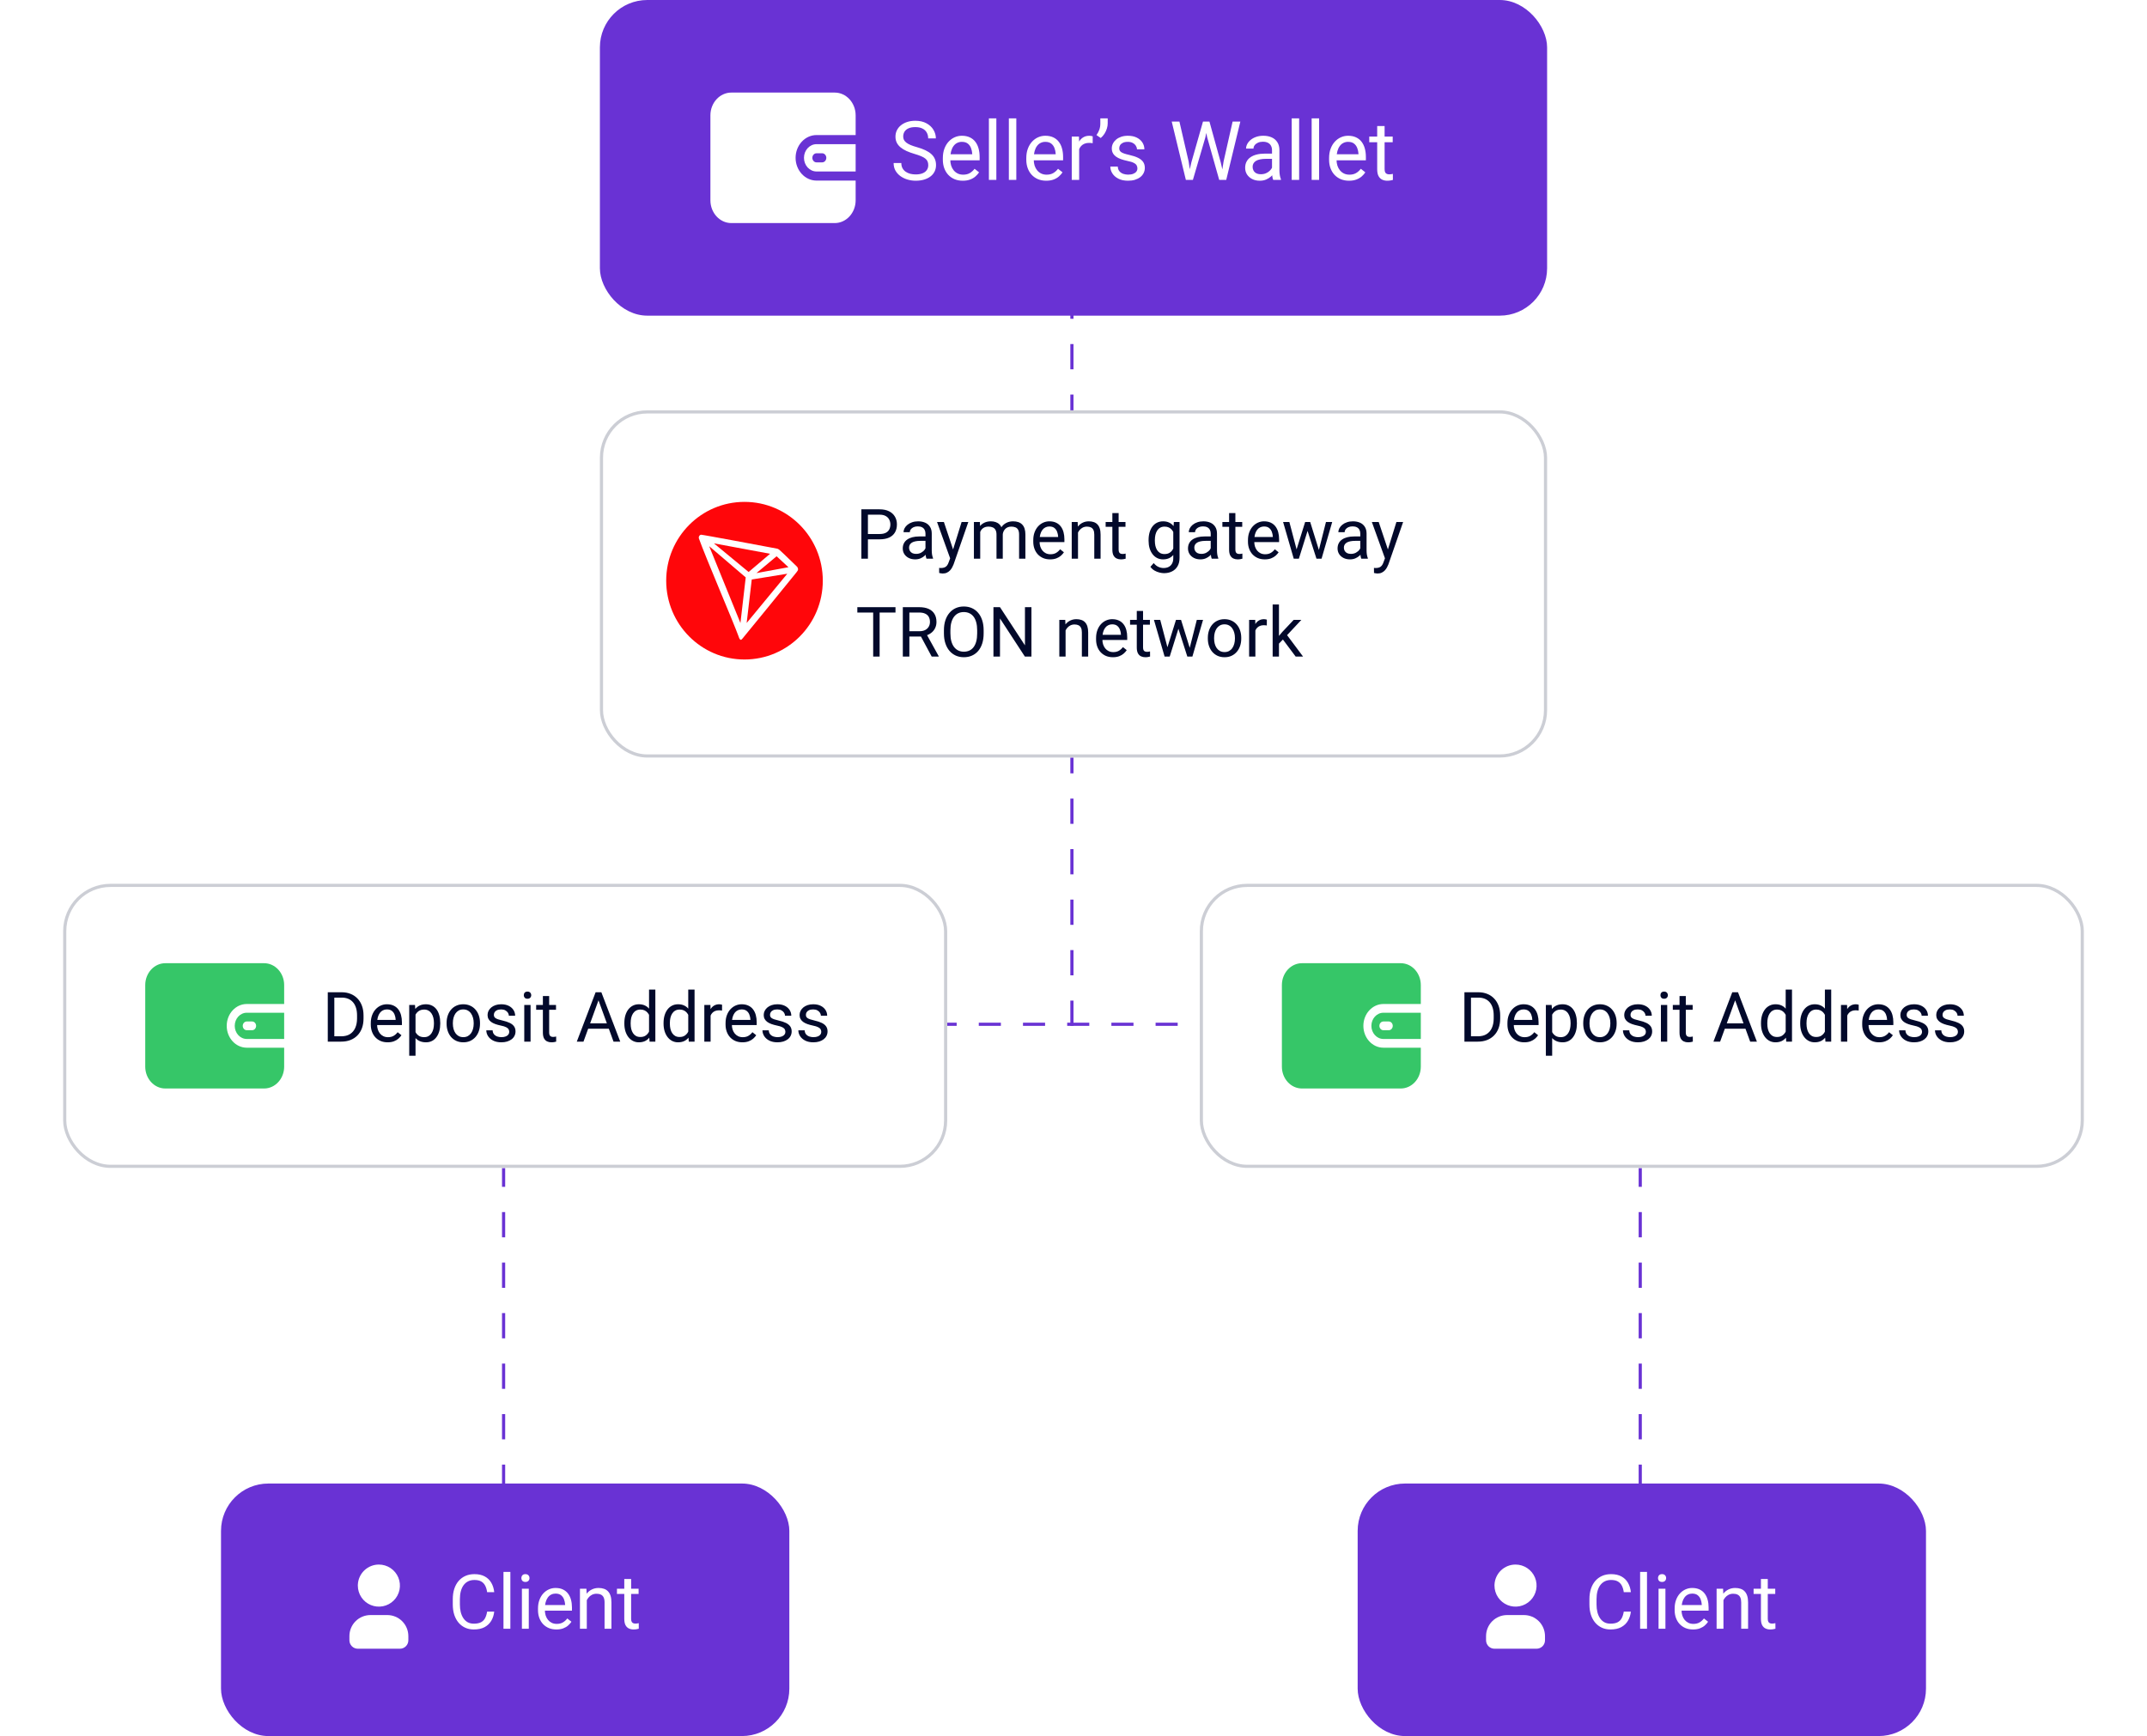
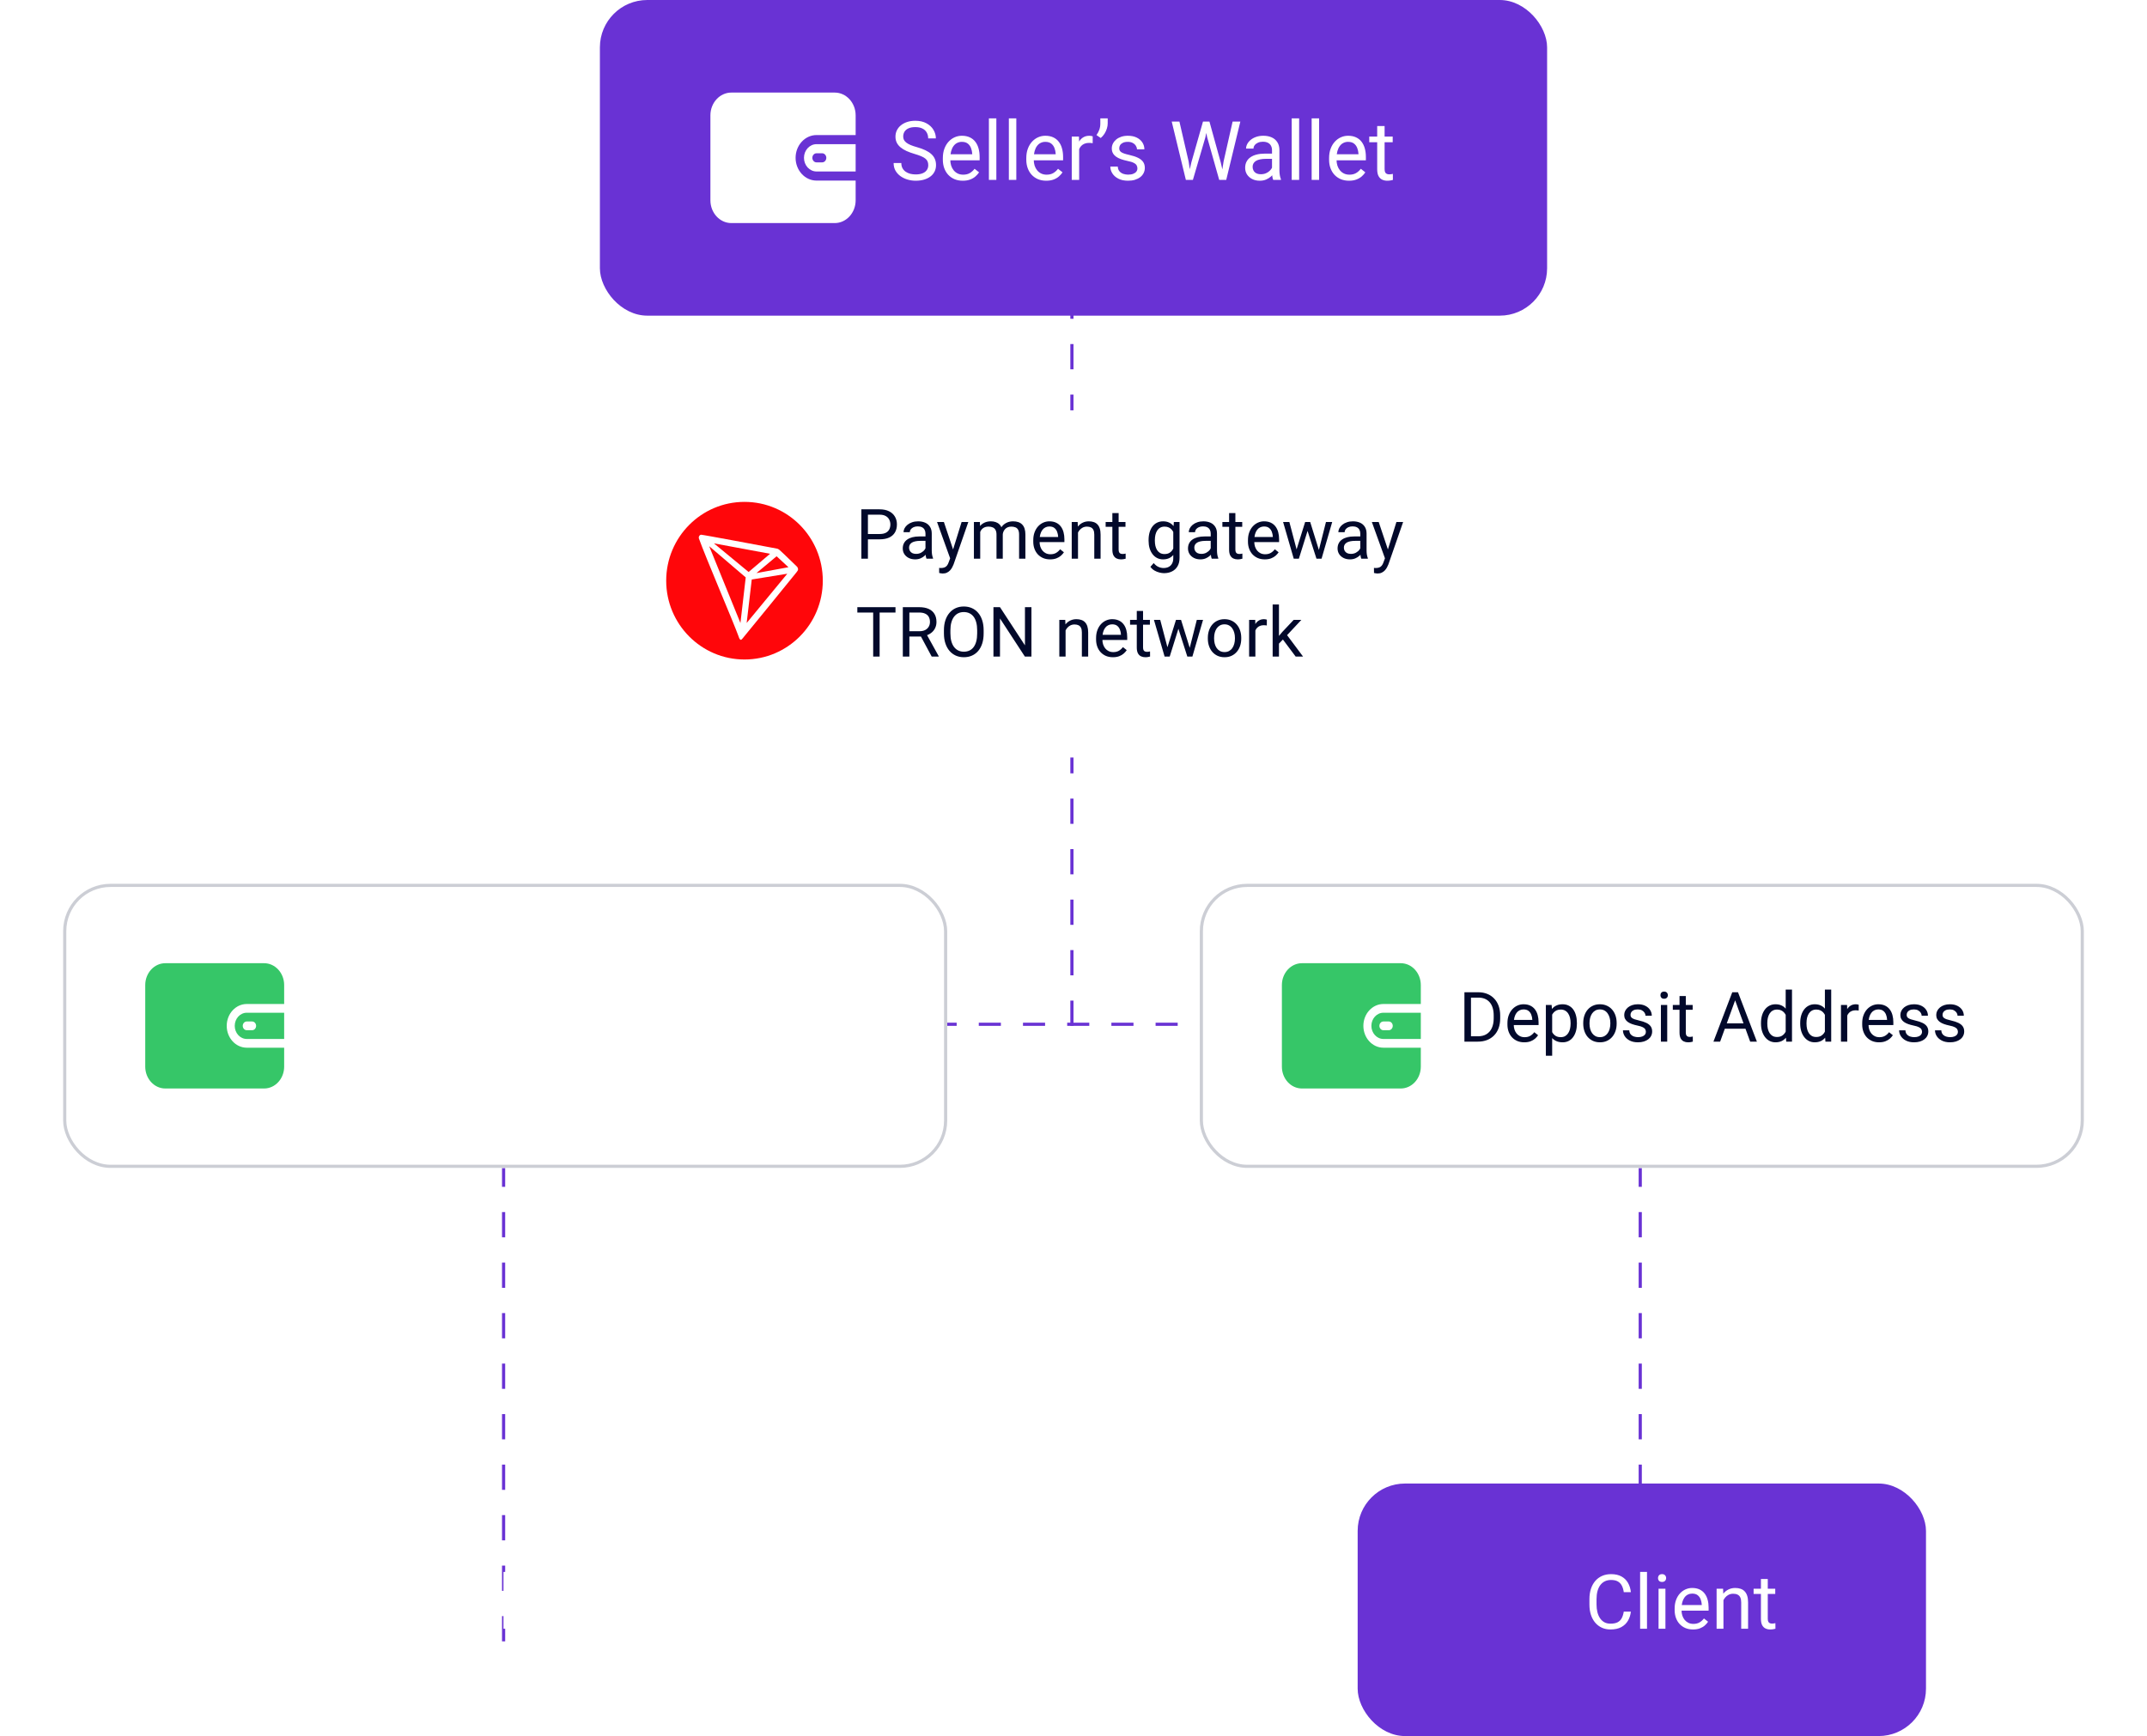
<svg xmlns="http://www.w3.org/2000/svg" width="680" height="550" viewBox="0 0 680 550" fill="none">
  <line x1="170" y1="324.5" x2="410" y2="324.5" stroke="#6932D4" stroke-dasharray="7 7" />
  <line x1="339.5" y1="325" x2="339.5" y2="85" stroke="#6932D4" stroke-dasharray="8 8" />
  <line x1="519.5" y1="520" x2="519.5" y2="370" stroke="#6932D4" stroke-dasharray="8 8" />
  <line x1="159.5" y1="520" x2="159.5" y2="370" stroke="#6932D4" stroke-dasharray="8 8" />
  <rect x="430" y="470" width="180" height="80" rx="15" fill="#6932D4" />
-   <rect x="70" y="470" width="180" height="80" rx="15" fill="#6932D4" />
-   <path d="M479.999 495.667C481.318 495.667 482.607 496.058 483.703 496.79C484.799 497.523 485.654 498.564 486.159 499.782C486.663 501 486.795 502.341 486.538 503.634C486.281 504.927 485.646 506.115 484.713 507.047C483.781 507.98 482.593 508.615 481.3 508.872C480.007 509.129 478.666 508.997 477.448 508.493C476.23 507.988 475.189 507.134 474.456 506.037C473.724 504.941 473.333 503.652 473.333 502.333L473.339 502.044C473.414 500.328 474.148 498.706 475.389 497.518C476.63 496.33 478.281 495.667 479.999 495.667ZM482.666 511.667C484.434 511.667 486.13 512.369 487.38 513.619C488.63 514.87 489.333 516.565 489.333 518.333V519.667C489.333 520.374 489.052 521.052 488.552 521.552C488.052 522.052 487.373 522.333 486.666 522.333H473.333C472.625 522.333 471.947 522.052 471.447 521.552C470.947 521.052 470.666 520.374 470.666 519.667V518.333C470.666 516.565 471.368 514.87 472.619 513.619C473.869 512.369 475.565 511.667 477.333 511.667H482.666Z" fill="white" />
  <path d="M119.999 495.667C121.318 495.667 122.607 496.058 123.703 496.79C124.799 497.523 125.654 498.564 126.159 499.782C126.663 501 126.795 502.341 126.538 503.634C126.281 504.927 125.646 506.115 124.713 507.047C123.781 507.98 122.593 508.615 121.3 508.872C120.007 509.129 118.666 508.997 117.448 508.493C116.23 507.988 115.189 507.134 114.456 506.037C113.724 504.941 113.333 503.652 113.333 502.333L113.339 502.044C113.414 500.328 114.148 498.706 115.389 497.518C116.63 496.33 118.281 495.667 119.999 495.667ZM122.666 511.667C124.434 511.667 126.13 512.369 127.38 513.619C128.63 514.87 129.333 516.565 129.333 518.333V519.667C129.333 520.374 129.052 521.052 128.552 521.552C128.052 522.052 127.373 522.333 126.666 522.333H113.333C112.625 522.333 111.947 522.052 111.447 521.552C110.947 521.052 110.666 520.374 110.666 519.667V518.333C110.666 516.565 111.368 514.87 112.619 513.619C113.869 512.369 115.565 511.667 117.333 511.667H122.666Z" fill="white" />
  <g filter="url(#filter0_d_2517_1325)">
    <rect x="380" y="280" width="280" height="90" rx="15" fill="white" />
    <rect x="380.5" y="280.5" width="279" height="89" rx="14.5" stroke="#CCCED5" />
  </g>
  <g filter="url(#filter1_d_2517_1325)">
    <rect x="20" y="280" width="280" height="90" rx="15" fill="white" />
    <rect x="20.5" y="280.5" width="279" height="89" rx="14.5" stroke="#CCCED5" />
  </g>
  <rect x="190" width="300" height="100" rx="15" fill="#6932D4" />
  <path d="M258.615 42.788H271V36.538C271 32.562 268.024 29.327 264.365 29.327H231.635C227.976 29.327 225 32.562 225 36.538V63.462C225 67.438 227.976 70.673 231.635 70.673H264.365C268.024 70.673 271 67.438 271 63.462V57.212H258.615C254.957 57.212 251.981 53.976 251.981 50C251.981 46.023 254.957 42.788 258.615 42.788Z" fill="white" />
  <path d="M258.616 45.673C256.421 45.673 254.635 47.614 254.635 50C254.635 52.386 256.42 54.327 258.616 54.327H271V45.673L258.616 45.673ZM260.385 51.442H258.616C257.883 51.442 257.289 50.797 257.289 50C257.289 49.204 257.883 48.558 258.616 48.558H260.385C261.118 48.558 261.712 49.204 261.712 50C261.712 50.797 261.118 51.442 260.385 51.442Z" fill="white" />
  <path d="M293.997 52.328C293.997 51.897 293.929 51.516 293.794 51.185C293.667 50.847 293.438 50.542 293.108 50.272C292.787 50.001 292.338 49.742 291.763 49.497C291.196 49.252 290.476 49.002 289.604 48.748C288.69 48.477 287.865 48.177 287.129 47.847C286.393 47.508 285.762 47.123 285.237 46.691C284.713 46.26 284.311 45.765 284.031 45.206C283.752 44.648 283.612 44.008 283.612 43.289C283.612 42.57 283.76 41.905 284.057 41.296C284.353 40.687 284.776 40.158 285.326 39.709C285.885 39.252 286.549 38.897 287.319 38.643C288.09 38.389 288.949 38.262 289.896 38.262C291.285 38.262 292.461 38.528 293.426 39.062C294.399 39.586 295.14 40.276 295.647 41.131C296.155 41.977 296.409 42.883 296.409 43.848H293.972C293.972 43.154 293.824 42.54 293.527 42.007C293.231 41.465 292.783 41.042 292.182 40.737C291.581 40.424 290.819 40.268 289.896 40.268C289.025 40.268 288.305 40.399 287.738 40.661C287.171 40.923 286.748 41.279 286.469 41.727C286.198 42.176 286.062 42.688 286.062 43.264C286.062 43.653 286.143 44.008 286.304 44.33C286.473 44.643 286.731 44.935 287.078 45.206C287.434 45.477 287.882 45.727 288.424 45.955C288.974 46.184 289.63 46.404 290.392 46.615C291.441 46.911 292.347 47.242 293.108 47.605C293.87 47.969 294.496 48.38 294.987 48.837C295.487 49.285 295.855 49.797 296.092 50.373C296.337 50.94 296.46 51.583 296.46 52.303C296.46 53.056 296.308 53.737 296.003 54.347C295.698 54.956 295.262 55.477 294.695 55.908C294.128 56.34 293.447 56.674 292.651 56.911C291.864 57.14 290.984 57.254 290.011 57.254C289.156 57.254 288.314 57.135 287.484 56.898C286.663 56.661 285.914 56.306 285.237 55.832C284.569 55.358 284.031 54.774 283.625 54.08C283.227 53.378 283.028 52.565 283.028 51.643H285.466C285.466 52.277 285.589 52.823 285.834 53.28C286.079 53.729 286.414 54.101 286.837 54.398C287.269 54.694 287.755 54.914 288.297 55.058C288.847 55.193 289.418 55.261 290.011 55.261C290.866 55.261 291.589 55.142 292.182 54.905C292.774 54.668 293.223 54.33 293.527 53.89C293.84 53.45 293.997 52.929 293.997 52.328ZM304.928 57.254C303.971 57.254 303.104 57.093 302.325 56.772C301.555 56.441 300.891 55.98 300.332 55.388C299.782 54.795 299.359 54.093 299.062 53.28C298.766 52.468 298.618 51.579 298.618 50.614V50.081C298.618 48.964 298.783 47.969 299.113 47.098C299.443 46.217 299.892 45.473 300.459 44.863C301.026 44.254 301.669 43.793 302.389 43.48C303.108 43.166 303.853 43.01 304.623 43.01C305.605 43.01 306.451 43.179 307.162 43.518C307.882 43.856 308.47 44.33 308.927 44.94C309.384 45.54 309.722 46.251 309.942 47.072C310.162 47.885 310.272 48.773 310.272 49.738V50.792H300.015V48.875H307.924V48.697C307.89 48.088 307.763 47.495 307.543 46.92C307.331 46.344 306.993 45.87 306.527 45.498C306.062 45.126 305.427 44.94 304.623 44.94C304.09 44.94 303.599 45.054 303.15 45.282C302.702 45.502 302.317 45.832 301.995 46.273C301.674 46.713 301.424 47.25 301.246 47.885C301.068 48.52 300.979 49.252 300.979 50.081V50.614C300.979 51.266 301.068 51.88 301.246 52.455C301.432 53.022 301.699 53.522 302.046 53.953C302.401 54.385 302.829 54.723 303.328 54.969C303.836 55.214 304.411 55.337 305.055 55.337C305.884 55.337 306.587 55.168 307.162 54.829C307.738 54.491 308.241 54.038 308.673 53.471L310.095 54.601C309.799 55.049 309.422 55.477 308.965 55.883C308.508 56.289 307.945 56.619 307.276 56.873C306.616 57.127 305.833 57.254 304.928 57.254ZM315.566 37.5V57H313.205V37.5H315.566ZM321.889 37.5V57H319.527V37.5H321.889ZM331.359 57.254C330.403 57.254 329.535 57.093 328.757 56.772C327.987 56.441 327.322 55.98 326.764 55.388C326.214 54.795 325.79 54.093 325.494 53.28C325.198 52.468 325.05 51.579 325.05 50.614V50.081C325.05 48.964 325.215 47.969 325.545 47.098C325.875 46.217 326.324 45.473 326.891 44.863C327.458 44.254 328.101 43.793 328.82 43.48C329.54 43.166 330.285 43.01 331.055 43.01C332.036 43.01 332.883 43.179 333.594 43.518C334.313 43.856 334.901 44.33 335.358 44.94C335.815 45.54 336.154 46.251 336.374 47.072C336.594 47.885 336.704 48.773 336.704 49.738V50.792H326.446V48.875H334.355V48.697C334.322 48.088 334.195 47.495 333.975 46.92C333.763 46.344 333.424 45.87 332.959 45.498C332.493 45.126 331.859 44.94 331.055 44.94C330.521 44.94 330.031 45.054 329.582 45.282C329.133 45.502 328.748 45.832 328.427 46.273C328.105 46.713 327.855 47.25 327.678 47.885C327.5 48.52 327.411 49.252 327.411 50.081V50.614C327.411 51.266 327.5 51.88 327.678 52.455C327.864 53.022 328.131 53.522 328.478 53.953C328.833 54.385 329.26 54.723 329.76 54.969C330.268 55.214 330.843 55.337 331.486 55.337C332.316 55.337 333.018 55.168 333.594 54.829C334.169 54.491 334.673 54.038 335.104 53.471L336.526 54.601C336.23 55.049 335.854 55.477 335.396 55.883C334.939 56.289 334.377 56.619 333.708 56.873C333.048 57.127 332.265 57.254 331.359 57.254ZM341.795 45.422V57H339.446V43.264H341.731L341.795 45.422ZM346.086 43.188L346.073 45.371C345.879 45.329 345.692 45.303 345.515 45.295C345.345 45.278 345.151 45.27 344.931 45.27C344.389 45.27 343.911 45.354 343.496 45.523C343.081 45.693 342.73 45.93 342.442 46.234C342.155 46.539 341.926 46.903 341.757 47.326C341.596 47.741 341.49 48.198 341.439 48.697L340.779 49.078C340.779 48.249 340.86 47.47 341.021 46.742C341.19 46.014 341.448 45.371 341.795 44.812C342.142 44.245 342.582 43.805 343.115 43.492C343.657 43.171 344.3 43.01 345.045 43.01C345.214 43.01 345.409 43.031 345.629 43.073C345.849 43.107 346.001 43.145 346.086 43.188ZM350.834 37.5V39.125C350.834 39.633 350.745 40.17 350.567 40.737C350.398 41.296 350.148 41.838 349.818 42.362C349.488 42.879 349.09 43.331 348.625 43.721L347.279 42.794C347.677 42.235 347.978 41.664 348.181 41.08C348.392 40.488 348.498 39.849 348.498 39.163V37.5H350.834ZM360.241 53.356C360.241 53.018 360.165 52.705 360.013 52.417C359.869 52.121 359.568 51.854 359.111 51.617C358.663 51.372 357.986 51.16 357.08 50.982C356.318 50.822 355.629 50.631 355.011 50.411C354.401 50.191 353.881 49.925 353.449 49.611C353.026 49.298 352.7 48.93 352.472 48.507C352.243 48.084 352.129 47.589 352.129 47.022C352.129 46.48 352.247 45.968 352.484 45.485C352.73 45.003 353.073 44.575 353.513 44.203C353.961 43.831 354.499 43.539 355.125 43.327C355.751 43.116 356.45 43.01 357.22 43.01C358.32 43.01 359.259 43.204 360.038 43.594C360.817 43.983 361.413 44.504 361.828 45.155C362.243 45.798 362.45 46.514 362.45 47.301H360.102C360.102 46.92 359.987 46.552 359.759 46.196C359.539 45.832 359.213 45.532 358.781 45.295C358.358 45.058 357.838 44.94 357.22 44.94C356.568 44.94 356.039 45.041 355.633 45.244C355.235 45.439 354.943 45.688 354.757 45.993C354.579 46.298 354.49 46.62 354.49 46.958C354.49 47.212 354.533 47.44 354.617 47.644C354.71 47.838 354.871 48.02 355.1 48.19C355.328 48.35 355.65 48.503 356.064 48.647C356.479 48.79 357.008 48.934 357.651 49.078C358.777 49.332 359.704 49.637 360.432 49.992C361.16 50.348 361.701 50.783 362.057 51.3C362.412 51.816 362.59 52.442 362.59 53.179C362.59 53.78 362.463 54.33 362.209 54.829C361.964 55.328 361.604 55.76 361.13 56.124C360.664 56.48 360.106 56.759 359.454 56.962C358.811 57.157 358.087 57.254 357.283 57.254C356.073 57.254 355.049 57.038 354.211 56.606C353.373 56.175 352.738 55.616 352.307 54.931C351.875 54.245 351.659 53.522 351.659 52.76H354.021C354.054 53.403 354.241 53.915 354.579 54.296C354.918 54.668 355.332 54.935 355.823 55.096C356.314 55.248 356.801 55.324 357.283 55.324C357.926 55.324 358.464 55.24 358.896 55.07C359.336 54.901 359.67 54.668 359.898 54.372C360.127 54.076 360.241 53.737 360.241 53.356ZM377.342 51.414L381.011 38.516H382.788L381.76 43.53L377.812 57H376.047L377.342 51.414ZM373.546 38.516L376.466 51.16L377.342 57H375.59L371.108 38.516H373.546ZM387.536 51.148L390.393 38.516H392.843L388.374 57H386.622L387.536 51.148ZM383.055 38.516L386.622 51.414L387.917 57H386.152L382.344 43.53L381.303 38.516H383.055ZM402.872 54.651V47.58C402.872 47.038 402.762 46.569 402.542 46.171C402.33 45.765 402.009 45.452 401.577 45.231C401.146 45.011 400.612 44.901 399.978 44.901C399.385 44.901 398.865 45.003 398.416 45.206C397.976 45.409 397.629 45.676 397.375 46.006C397.13 46.336 397.007 46.691 397.007 47.072H394.658C394.658 46.581 394.785 46.095 395.039 45.612C395.293 45.13 395.657 44.694 396.131 44.305C396.613 43.907 397.189 43.594 397.857 43.365C398.535 43.128 399.288 43.01 400.117 43.01C401.116 43.01 401.996 43.179 402.758 43.518C403.528 43.856 404.129 44.368 404.561 45.054C405.001 45.731 405.221 46.581 405.221 47.605V54.004C405.221 54.461 405.259 54.948 405.335 55.464C405.42 55.98 405.542 56.425 405.703 56.797V57H403.253C403.134 56.729 403.041 56.37 402.974 55.921C402.906 55.464 402.872 55.041 402.872 54.651ZM403.278 48.672L403.304 50.322H400.93C400.261 50.322 399.664 50.377 399.14 50.487C398.615 50.589 398.175 50.745 397.819 50.957C397.464 51.169 397.193 51.435 397.007 51.757C396.821 52.07 396.728 52.438 396.728 52.861C396.728 53.293 396.825 53.687 397.02 54.042C397.214 54.398 397.506 54.681 397.896 54.893C398.293 55.096 398.78 55.197 399.355 55.197C400.075 55.197 400.71 55.045 401.26 54.74C401.81 54.435 402.246 54.063 402.567 53.623C402.897 53.183 403.075 52.755 403.101 52.341L404.104 53.471C404.044 53.826 403.883 54.22 403.621 54.651C403.359 55.083 403.007 55.498 402.567 55.895C402.136 56.285 401.619 56.611 401.019 56.873C400.426 57.127 399.757 57.254 399.013 57.254C398.082 57.254 397.265 57.072 396.562 56.708C395.868 56.344 395.327 55.857 394.938 55.248C394.557 54.63 394.366 53.94 394.366 53.179C394.366 52.442 394.51 51.795 394.798 51.236C395.086 50.669 395.5 50.2 396.042 49.827C396.584 49.446 397.235 49.158 397.997 48.964C398.759 48.769 399.609 48.672 400.549 48.672H403.278ZM411.467 37.5V57H409.105V37.5H411.467ZM417.789 37.5V57H415.428V37.5H417.789ZM427.26 57.254C426.303 57.254 425.436 57.093 424.657 56.772C423.887 56.441 423.223 55.98 422.664 55.388C422.114 54.795 421.691 54.093 421.395 53.28C421.098 52.468 420.95 51.579 420.95 50.614V50.081C420.95 48.964 421.115 47.969 421.445 47.098C421.775 46.217 422.224 45.473 422.791 44.863C423.358 44.254 424.001 43.793 424.721 43.48C425.44 43.166 426.185 43.01 426.955 43.01C427.937 43.01 428.783 43.179 429.494 43.518C430.214 43.856 430.802 44.33 431.259 44.94C431.716 45.54 432.054 46.251 432.274 47.072C432.494 47.885 432.604 48.773 432.604 49.738V50.792H422.347V48.875H430.256V48.697C430.222 48.088 430.095 47.495 429.875 46.92C429.663 46.344 429.325 45.87 428.859 45.498C428.394 45.126 427.759 44.94 426.955 44.94C426.422 44.94 425.931 45.054 425.482 45.282C425.034 45.502 424.649 45.832 424.327 46.273C424.006 46.713 423.756 47.25 423.578 47.885C423.4 48.52 423.312 49.252 423.312 50.081V50.614C423.312 51.266 423.4 51.88 423.578 52.455C423.764 53.022 424.031 53.522 424.378 53.953C424.733 54.385 425.161 54.723 425.66 54.969C426.168 55.214 426.743 55.337 427.387 55.337C428.216 55.337 428.919 55.168 429.494 54.829C430.07 54.491 430.573 54.038 431.005 53.471L432.427 54.601C432.131 55.049 431.754 55.477 431.297 55.883C430.84 56.289 430.277 56.619 429.608 56.873C428.948 57.127 428.165 57.254 427.26 57.254ZM441.098 43.264V45.066H433.671V43.264H441.098ZM436.185 39.925H438.533V53.598C438.533 54.063 438.605 54.414 438.749 54.651C438.893 54.888 439.079 55.045 439.308 55.121C439.536 55.197 439.782 55.235 440.044 55.235C440.239 55.235 440.442 55.218 440.653 55.185C440.873 55.142 441.038 55.108 441.148 55.083L441.161 57C440.975 57.059 440.729 57.114 440.425 57.165C440.129 57.224 439.769 57.254 439.346 57.254C438.77 57.254 438.241 57.14 437.759 56.911C437.276 56.683 436.891 56.302 436.604 55.769C436.324 55.227 436.185 54.499 436.185 53.585V39.925Z" fill="white" />
  <g filter="url(#filter2_d_2517_1325)">
    <rect x="190" y="130" width="300" height="110" rx="15" fill="white" />
-     <rect x="190.5" y="130.5" width="299" height="109" rx="14.5" stroke="#CCCED5" />
  </g>
  <path d="M235.799 208.936C249.495 208.936 260.597 197.757 260.597 183.968C260.597 170.179 249.495 159 235.799 159C222.103 159 211 170.179 211 183.968C211 197.757 222.103 208.936 235.799 208.936Z" fill="#FF060A" />
-   <path d="M252.33 179.433C250.78 177.992 248.636 175.791 246.89 174.231L246.787 174.158C246.615 174.019 246.421 173.91 246.213 173.836C242.002 173.045 222.407 169.357 222.024 169.404C221.917 169.419 221.815 169.458 221.725 169.518L221.627 169.596C221.506 169.72 221.414 169.869 221.358 170.033L221.332 170.101V170.47V170.527C223.538 176.712 232.249 196.972 233.964 201.727C234.067 202.049 234.264 202.663 234.63 202.694H234.713C234.909 202.694 235.746 201.581 235.746 201.581C235.746 201.581 250.708 183.313 252.222 181.368C252.418 181.128 252.591 180.87 252.738 180.598C252.776 180.385 252.759 180.165 252.687 179.961C252.615 179.757 252.493 179.575 252.33 179.433ZM239.585 181.56L245.97 176.228L249.716 179.703L239.585 181.56ZM237.105 181.211L226.111 172.14L243.899 175.443L237.105 181.211ZM238.097 183.589L249.349 181.763L236.485 197.368L238.097 183.589ZM224.618 173.045L236.186 182.928L234.511 197.378L224.618 173.045Z" fill="white" />
+   <path d="M252.33 179.433C250.78 177.992 248.636 175.791 246.89 174.231L246.787 174.158C246.615 174.019 246.421 173.91 246.213 173.836C242.002 173.045 222.407 169.357 222.024 169.404C221.917 169.419 221.815 169.458 221.725 169.518L221.627 169.596C221.506 169.72 221.414 169.869 221.358 170.033L221.332 170.101V170.47V170.527C223.538 176.712 232.249 196.972 233.964 201.727C234.067 202.049 234.264 202.663 234.63 202.694H234.713C234.909 202.694 235.746 201.581 235.746 201.581C235.746 201.581 250.708 183.313 252.222 181.368C252.418 181.128 252.591 180.87 252.738 180.598C252.776 180.385 252.759 180.165 252.687 179.961C252.615 179.757 252.493 179.575 252.33 179.433ZM239.585 181.56L245.97 176.228L249.716 179.703L239.585 181.56M237.105 181.211L226.111 172.14L243.899 175.443L237.105 181.211ZM238.097 183.589L249.349 181.763L236.485 197.368L238.097 183.589ZM224.618 173.045L236.186 182.928L234.511 197.378L224.618 173.045Z" fill="white" />
  <path d="M278.584 170.866H274.405V169.18H278.584C279.393 169.18 280.049 169.051 280.55 168.793C281.051 168.535 281.416 168.177 281.646 167.719C281.882 167.26 282 166.738 282 166.15C282 165.613 281.882 165.108 281.646 164.636C281.416 164.163 281.051 163.784 280.55 163.497C280.049 163.203 279.393 163.057 278.584 163.057H274.889V177H272.815V161.359H278.584C279.766 161.359 280.765 161.563 281.581 161.972C282.397 162.38 283.017 162.946 283.439 163.669C283.862 164.385 284.073 165.205 284.073 166.129C284.073 167.132 283.862 167.987 283.439 168.696C283.017 169.405 282.397 169.946 281.581 170.318C280.765 170.684 279.766 170.866 278.584 170.866ZM293.118 175.013V169.029C293.118 168.571 293.025 168.174 292.839 167.837C292.66 167.493 292.388 167.228 292.022 167.042C291.657 166.856 291.206 166.763 290.669 166.763C290.168 166.763 289.727 166.849 289.348 167.021C288.975 167.192 288.682 167.418 288.467 167.697C288.259 167.977 288.155 168.277 288.155 168.6H286.168C286.168 168.184 286.275 167.772 286.49 167.364C286.705 166.956 287.013 166.587 287.414 166.258C287.822 165.921 288.309 165.656 288.875 165.463C289.448 165.262 290.085 165.162 290.787 165.162C291.632 165.162 292.377 165.305 293.021 165.592C293.673 165.878 294.182 166.312 294.547 166.892C294.919 167.465 295.105 168.184 295.105 169.051V174.465C295.105 174.852 295.138 175.263 295.202 175.7C295.274 176.137 295.378 176.513 295.514 176.828V177H293.44C293.34 176.771 293.261 176.466 293.204 176.087C293.147 175.7 293.118 175.342 293.118 175.013ZM293.462 169.953L293.483 171.35H291.475C290.909 171.35 290.404 171.396 289.96 171.489C289.516 171.575 289.144 171.708 288.843 171.887C288.542 172.066 288.313 172.291 288.155 172.563C287.998 172.828 287.919 173.14 287.919 173.498C287.919 173.863 288.001 174.196 288.166 174.497C288.331 174.798 288.578 175.038 288.907 175.217C289.244 175.389 289.656 175.475 290.143 175.475C290.751 175.475 291.288 175.346 291.754 175.088C292.219 174.83 292.588 174.515 292.86 174.143C293.14 173.77 293.29 173.409 293.312 173.058L294.16 174.014C294.11 174.314 293.974 174.647 293.752 175.013C293.53 175.378 293.233 175.729 292.86 176.065C292.495 176.395 292.058 176.671 291.55 176.893C291.049 177.107 290.483 177.215 289.853 177.215C289.065 177.215 288.374 177.061 287.779 176.753C287.192 176.445 286.734 176.033 286.404 175.518C286.082 174.995 285.921 174.411 285.921 173.767C285.921 173.144 286.043 172.596 286.286 172.123C286.53 171.643 286.881 171.246 287.339 170.931C287.797 170.608 288.349 170.365 288.993 170.2C289.638 170.035 290.357 169.953 291.152 169.953H293.462ZM301.325 175.797L304.559 165.377H306.686L302.023 178.794C301.916 179.08 301.773 179.388 301.594 179.718C301.422 180.054 301.2 180.373 300.928 180.674C300.656 180.975 300.326 181.218 299.939 181.404C299.56 181.598 299.105 181.694 298.575 181.694C298.418 181.694 298.217 181.673 297.974 181.63C297.73 181.587 297.558 181.551 297.458 181.522L297.447 179.911C297.505 179.918 297.594 179.925 297.716 179.933C297.845 179.947 297.934 179.954 297.984 179.954C298.436 179.954 298.819 179.893 299.134 179.771C299.449 179.657 299.714 179.46 299.929 179.181C300.151 178.909 300.34 178.533 300.498 178.053L301.325 175.797ZM298.951 165.377L301.97 174.4L302.485 176.495L301.057 177.226L296.781 165.377H298.951ZM310.456 167.687V177H308.458V165.377H310.349L310.456 167.687ZM310.048 170.748L309.124 170.716C309.131 169.921 309.235 169.187 309.436 168.514C309.636 167.833 309.933 167.243 310.327 166.741C310.721 166.24 311.212 165.853 311.799 165.581C312.386 165.302 313.066 165.162 313.84 165.162C314.384 165.162 314.885 165.241 315.344 165.398C315.802 165.549 316.2 165.789 316.536 166.118C316.873 166.448 317.134 166.87 317.32 167.386C317.507 167.901 317.6 168.524 317.6 169.255V177H315.612V169.352C315.612 168.743 315.508 168.256 315.301 167.891C315.1 167.525 314.814 167.26 314.441 167.096C314.069 166.924 313.632 166.838 313.131 166.838C312.544 166.838 312.053 166.942 311.659 167.149C311.265 167.357 310.95 167.644 310.714 168.009C310.478 168.374 310.306 168.793 310.198 169.266C310.098 169.731 310.048 170.225 310.048 170.748ZM317.578 169.652L316.246 170.061C316.253 169.423 316.357 168.811 316.558 168.224C316.765 167.636 317.062 167.114 317.449 166.655C317.843 166.197 318.326 165.835 318.899 165.57C319.472 165.298 320.128 165.162 320.865 165.162C321.488 165.162 322.04 165.244 322.52 165.409C323.007 165.574 323.415 165.828 323.744 166.172C324.081 166.508 324.335 166.942 324.507 167.472C324.679 168.002 324.765 168.632 324.765 169.362V177H322.767V169.341C322.767 168.689 322.663 168.184 322.455 167.826C322.255 167.461 321.968 167.207 321.596 167.063C321.23 166.913 320.794 166.838 320.285 166.838C319.848 166.838 319.462 166.913 319.125 167.063C318.788 167.214 318.506 167.422 318.276 167.687C318.047 167.944 317.872 168.242 317.75 168.578C317.635 168.915 317.578 169.273 317.578 169.652ZM332.596 177.215C331.786 177.215 331.052 177.079 330.394 176.807C329.742 176.527 329.18 176.137 328.707 175.636C328.242 175.134 327.883 174.54 327.633 173.853C327.382 173.165 327.257 172.413 327.257 171.597V171.146C327.257 170.2 327.396 169.359 327.676 168.621C327.955 167.876 328.335 167.246 328.814 166.73C329.294 166.215 329.839 165.825 330.447 165.56C331.056 165.295 331.686 165.162 332.338 165.162C333.169 165.162 333.885 165.305 334.486 165.592C335.095 165.878 335.593 166.279 335.979 166.795C336.366 167.303 336.653 167.905 336.839 168.6C337.025 169.287 337.118 170.039 337.118 170.855V171.747H328.438V170.125H335.131V169.975C335.102 169.459 334.995 168.958 334.809 168.471C334.63 167.984 334.343 167.583 333.949 167.268C333.555 166.952 333.018 166.795 332.338 166.795C331.887 166.795 331.471 166.892 331.092 167.085C330.712 167.271 330.386 167.55 330.114 167.923C329.842 168.295 329.631 168.75 329.48 169.287C329.33 169.824 329.255 170.444 329.255 171.146V171.597C329.255 172.148 329.33 172.667 329.48 173.154C329.638 173.634 329.864 174.057 330.157 174.422C330.458 174.787 330.82 175.074 331.242 175.281C331.672 175.489 332.159 175.593 332.703 175.593C333.405 175.593 333.999 175.45 334.486 175.163C334.973 174.877 335.399 174.493 335.765 174.014L336.968 174.97C336.717 175.349 336.398 175.711 336.012 176.055C335.625 176.398 335.149 176.678 334.583 176.893C334.024 177.107 333.362 177.215 332.596 177.215ZM341.426 167.858V177H339.438V165.377H341.318L341.426 167.858ZM340.953 170.748L340.126 170.716C340.133 169.921 340.251 169.187 340.48 168.514C340.71 167.833 341.032 167.243 341.447 166.741C341.863 166.24 342.357 165.853 342.93 165.581C343.51 165.302 344.151 165.162 344.853 165.162C345.425 165.162 345.941 165.241 346.399 165.398C346.858 165.549 347.248 165.792 347.57 166.129C347.9 166.465 348.15 166.902 348.322 167.439C348.494 167.969 348.58 168.618 348.58 169.384V177H346.582V169.362C346.582 168.754 346.493 168.267 346.313 167.901C346.134 167.529 345.873 167.26 345.529 167.096C345.186 166.924 344.763 166.838 344.262 166.838C343.768 166.838 343.316 166.942 342.908 167.149C342.507 167.357 342.16 167.644 341.866 168.009C341.58 168.374 341.354 168.793 341.189 169.266C341.032 169.731 340.953 170.225 340.953 170.748ZM356.465 165.377V166.902H350.181V165.377H356.465ZM352.308 162.552H354.295V174.121C354.295 174.515 354.356 174.812 354.478 175.013C354.599 175.213 354.757 175.346 354.95 175.41C355.144 175.475 355.351 175.507 355.573 175.507C355.738 175.507 355.91 175.493 356.089 175.464C356.275 175.428 356.415 175.399 356.508 175.378L356.519 177C356.361 177.05 356.153 177.097 355.896 177.14C355.645 177.19 355.34 177.215 354.982 177.215C354.495 177.215 354.048 177.118 353.64 176.925C353.231 176.731 352.906 176.409 352.662 175.958C352.426 175.5 352.308 174.884 352.308 174.11V162.552ZM371.783 165.377H373.588V176.753C373.588 177.777 373.38 178.651 372.965 179.374C372.549 180.097 371.969 180.645 371.225 181.018C370.487 181.397 369.635 181.587 368.668 181.587C368.267 181.587 367.794 181.522 367.25 181.394C366.713 181.272 366.183 181.061 365.66 180.76C365.145 180.466 364.711 180.069 364.36 179.567L365.402 178.386C365.889 178.973 366.398 179.381 366.928 179.61C367.465 179.84 367.995 179.954 368.518 179.954C369.148 179.954 369.692 179.836 370.15 179.6C370.609 179.363 370.963 179.012 371.214 178.547C371.472 178.089 371.601 177.523 371.601 176.85V167.934L371.783 165.377ZM363.78 171.317V171.092C363.78 170.204 363.884 169.398 364.092 168.675C364.307 167.944 364.611 167.318 365.005 166.795C365.406 166.272 365.889 165.871 366.455 165.592C367.021 165.305 367.658 165.162 368.367 165.162C369.098 165.162 369.735 165.291 370.279 165.549C370.831 165.799 371.296 166.168 371.676 166.655C372.062 167.135 372.367 167.715 372.589 168.396C372.811 169.076 372.965 169.846 373.051 170.705V171.693C372.972 172.546 372.818 173.312 372.589 173.992C372.367 174.673 372.062 175.253 371.676 175.732C371.296 176.212 370.831 176.581 370.279 176.839C369.728 177.09 369.083 177.215 368.346 177.215C367.651 177.215 367.021 177.068 366.455 176.774C365.896 176.481 365.417 176.069 365.016 175.539C364.615 175.009 364.307 174.386 364.092 173.67C363.884 172.947 363.78 172.162 363.78 171.317ZM365.768 171.092V171.317C365.768 171.897 365.825 172.442 365.939 172.95C366.061 173.459 366.244 173.906 366.487 174.293C366.738 174.68 367.057 174.984 367.443 175.206C367.83 175.421 368.292 175.528 368.829 175.528C369.488 175.528 370.032 175.389 370.462 175.109C370.892 174.83 371.232 174.461 371.482 174.003C371.74 173.545 371.941 173.047 372.084 172.51V169.921C372.005 169.527 371.883 169.147 371.719 168.782C371.561 168.41 371.354 168.08 371.096 167.794C370.845 167.5 370.534 167.268 370.161 167.096C369.789 166.924 369.352 166.838 368.851 166.838C368.306 166.838 367.837 166.952 367.443 167.182C367.057 167.404 366.738 167.712 366.487 168.105C366.244 168.492 366.061 168.943 365.939 169.459C365.825 169.967 365.768 170.512 365.768 171.092ZM383.46 175.013V169.029C383.46 168.571 383.367 168.174 383.181 167.837C383.002 167.493 382.729 167.228 382.364 167.042C381.999 166.856 381.548 166.763 381.011 166.763C380.509 166.763 380.069 166.849 379.689 167.021C379.317 167.192 379.023 167.418 378.809 167.697C378.601 167.977 378.497 168.277 378.497 168.6H376.51C376.51 168.184 376.617 167.772 376.832 167.364C377.047 166.956 377.355 166.587 377.756 166.258C378.164 165.921 378.651 165.656 379.217 165.463C379.79 165.262 380.427 165.162 381.129 165.162C381.974 165.162 382.719 165.305 383.363 165.592C384.015 165.878 384.523 166.312 384.889 166.892C385.261 167.465 385.447 168.184 385.447 169.051V174.465C385.447 174.852 385.479 175.263 385.544 175.7C385.616 176.137 385.719 176.513 385.855 176.828V177H383.782C383.682 176.771 383.603 176.466 383.546 176.087C383.489 175.7 383.46 175.342 383.46 175.013ZM383.804 169.953L383.825 171.35H381.816C381.251 171.35 380.746 171.396 380.302 171.489C379.858 171.575 379.485 171.708 379.185 171.887C378.884 172.066 378.655 172.291 378.497 172.563C378.34 172.828 378.261 173.14 378.261 173.498C378.261 173.863 378.343 174.196 378.508 174.497C378.673 174.798 378.92 175.038 379.249 175.217C379.586 175.389 379.997 175.475 380.484 175.475C381.093 175.475 381.63 175.346 382.096 175.088C382.561 174.83 382.93 174.515 383.202 174.143C383.481 173.77 383.632 173.409 383.653 173.058L384.502 174.014C384.452 174.314 384.316 174.647 384.094 175.013C383.872 175.378 383.575 175.729 383.202 176.065C382.837 176.395 382.4 176.671 381.892 176.893C381.39 177.107 380.825 177.215 380.194 177.215C379.407 177.215 378.715 177.061 378.121 176.753C377.534 176.445 377.076 176.033 376.746 175.518C376.424 174.995 376.263 174.411 376.263 173.767C376.263 173.144 376.384 172.596 376.628 172.123C376.871 171.643 377.222 171.246 377.681 170.931C378.139 170.608 378.69 170.365 379.335 170.2C379.979 170.035 380.699 169.953 381.494 169.953H383.804ZM393.439 165.377V166.902H387.155V165.377H393.439ZM389.282 162.552H391.27V174.121C391.27 174.515 391.33 174.812 391.452 175.013C391.574 175.213 391.731 175.346 391.925 175.41C392.118 175.475 392.326 175.507 392.548 175.507C392.713 175.507 392.884 175.493 393.063 175.464C393.25 175.428 393.389 175.399 393.482 175.378L393.493 177C393.336 177.05 393.128 177.097 392.87 177.14C392.619 177.19 392.315 177.215 391.957 177.215C391.47 177.215 391.022 177.118 390.614 176.925C390.206 176.731 389.88 176.409 389.637 175.958C389.4 175.5 389.282 174.884 389.282 174.11V162.552ZM400.594 177.215C399.785 177.215 399.05 177.079 398.392 176.807C397.74 176.527 397.178 176.137 396.705 175.636C396.24 175.134 395.882 174.54 395.631 173.853C395.38 173.165 395.255 172.413 395.255 171.597V171.146C395.255 170.2 395.395 169.359 395.674 168.621C395.953 167.876 396.333 167.246 396.812 166.73C397.292 166.215 397.837 165.825 398.445 165.56C399.054 165.295 399.684 165.162 400.336 165.162C401.167 165.162 401.883 165.305 402.484 165.592C403.093 165.878 403.591 166.279 403.978 166.795C404.364 167.303 404.651 167.905 404.837 168.6C405.023 169.287 405.116 170.039 405.116 170.855V171.747H396.437V170.125H403.129V169.975C403.1 169.459 402.993 168.958 402.807 168.471C402.628 167.984 402.341 167.583 401.947 167.268C401.553 166.952 401.016 166.795 400.336 166.795C399.885 166.795 399.469 166.892 399.09 167.085C398.71 167.271 398.384 167.55 398.112 167.923C397.84 168.295 397.629 168.75 397.479 169.287C397.328 169.824 397.253 170.444 397.253 171.146V171.597C397.253 172.148 397.328 172.667 397.479 173.154C397.636 173.634 397.862 174.057 398.155 174.422C398.456 174.787 398.818 175.074 399.24 175.281C399.67 175.489 400.157 175.593 400.701 175.593C401.403 175.593 401.997 175.45 402.484 175.163C402.971 174.877 403.397 174.493 403.763 174.014L404.966 174.97C404.715 175.349 404.396 175.711 404.01 176.055C403.623 176.398 403.147 176.678 402.581 176.893C402.022 177.107 401.36 177.215 400.594 177.215ZM410.38 174.938L413.366 165.377H414.677L414.419 167.278L411.379 177H410.101L410.38 174.938ZM408.371 165.377L410.917 175.045L411.1 177H409.757L406.384 165.377H408.371ZM417.534 174.97L419.962 165.377H421.938L418.565 177H417.233L417.534 174.97ZM414.967 165.377L417.889 174.776L418.222 177H416.954L413.828 167.257L413.57 165.377H414.967ZM430.833 175.013V169.029C430.833 168.571 430.74 168.174 430.554 167.837C430.375 167.493 430.103 167.228 429.737 167.042C429.372 166.856 428.921 166.763 428.384 166.763C427.882 166.763 427.442 166.849 427.062 167.021C426.69 167.192 426.396 167.418 426.182 167.697C425.974 167.977 425.87 168.277 425.87 168.6H423.883C423.883 168.184 423.99 167.772 424.205 167.364C424.42 166.956 424.728 166.587 425.129 166.258C425.537 165.921 426.024 165.656 426.59 165.463C427.163 165.262 427.8 165.162 428.502 165.162C429.347 165.162 430.092 165.305 430.736 165.592C431.388 165.878 431.896 166.312 432.262 166.892C432.634 167.465 432.82 168.184 432.82 169.051V174.465C432.82 174.852 432.853 175.263 432.917 175.7C432.989 176.137 433.092 176.513 433.229 176.828V177H431.155C431.055 176.771 430.976 176.466 430.919 176.087C430.862 175.7 430.833 175.342 430.833 175.013ZM431.177 169.953L431.198 171.35H429.189C428.624 171.35 428.119 171.396 427.675 171.489C427.231 171.575 426.858 171.708 426.558 171.887C426.257 172.066 426.028 172.291 425.87 172.563C425.713 172.828 425.634 173.14 425.634 173.498C425.634 173.863 425.716 174.196 425.881 174.497C426.046 174.798 426.293 175.038 426.622 175.217C426.959 175.389 427.37 175.475 427.857 175.475C428.466 175.475 429.003 175.346 429.469 175.088C429.934 174.83 430.303 174.515 430.575 174.143C430.854 173.77 431.005 173.409 431.026 173.058L431.875 174.014C431.825 174.314 431.689 174.647 431.467 175.013C431.245 175.378 430.948 175.729 430.575 176.065C430.21 176.395 429.773 176.671 429.265 176.893C428.763 177.107 428.198 177.215 427.567 177.215C426.78 177.215 426.089 177.061 425.494 176.753C424.907 176.445 424.449 176.033 424.119 175.518C423.797 174.995 423.636 174.411 423.636 173.767C423.636 173.144 423.757 172.596 424.001 172.123C424.244 171.643 424.595 171.246 425.054 170.931C425.512 170.608 426.063 170.365 426.708 170.2C427.353 170.035 428.072 169.953 428.867 169.953H431.177ZM439.04 175.797L442.273 165.377H444.4L439.738 178.794C439.631 179.08 439.488 179.388 439.309 179.718C439.137 180.054 438.915 180.373 438.643 180.674C438.37 180.975 438.041 181.218 437.654 181.404C437.275 181.598 436.82 181.694 436.29 181.694C436.132 181.694 435.932 181.673 435.688 181.63C435.445 181.587 435.273 181.551 435.173 181.522L435.162 179.911C435.219 179.918 435.309 179.925 435.431 179.933C435.56 179.947 435.649 179.954 435.699 179.954C436.15 179.954 436.534 179.893 436.849 179.771C437.164 179.657 437.429 179.46 437.644 179.181C437.866 178.909 438.055 178.533 438.213 178.053L439.04 175.797ZM436.666 165.377L439.685 174.4L440.2 176.495L438.771 177.226L434.496 165.377H436.666ZM278.595 192.359V208H276.554V192.359H278.595ZM283.622 192.359V194.057H271.537V192.359H283.622ZM285.942 192.359H291.12C292.295 192.359 293.286 192.538 294.096 192.896C294.912 193.255 295.532 193.785 295.954 194.486C296.384 195.181 296.599 196.037 296.599 197.054C296.599 197.77 296.452 198.425 296.158 199.02C295.872 199.607 295.456 200.108 294.912 200.523C294.375 200.932 293.73 201.236 292.979 201.437L292.398 201.662H287.532L287.511 199.976H291.185C291.929 199.976 292.549 199.847 293.043 199.589C293.537 199.324 293.91 198.969 294.16 198.525C294.411 198.081 294.536 197.591 294.536 197.054C294.536 196.452 294.418 195.926 294.182 195.475C293.945 195.023 293.573 194.676 293.064 194.433C292.563 194.182 291.915 194.057 291.12 194.057H288.016V208H285.942V192.359ZM295.084 208L291.281 200.91L293.44 200.899L297.297 207.871V208H295.084ZM311.541 199.686V200.674C311.541 201.848 311.394 202.901 311.101 203.832C310.807 204.763 310.384 205.554 309.833 206.206C309.282 206.858 308.619 207.355 307.846 207.699C307.079 208.043 306.22 208.215 305.268 208.215C304.344 208.215 303.495 208.043 302.722 207.699C301.955 207.355 301.289 206.858 300.724 206.206C300.165 205.554 299.732 204.763 299.424 203.832C299.116 202.901 298.962 201.848 298.962 200.674V199.686C298.962 198.511 299.112 197.462 299.413 196.538C299.721 195.607 300.154 194.816 300.713 194.164C301.271 193.505 301.934 193.004 302.7 192.66C303.474 192.316 304.322 192.145 305.246 192.145C306.199 192.145 307.058 192.316 307.824 192.66C308.598 193.004 309.26 193.505 309.812 194.164C310.37 194.816 310.796 195.607 311.09 196.538C311.391 197.462 311.541 198.511 311.541 199.686ZM309.489 200.674V199.664C309.489 198.733 309.393 197.91 309.199 197.193C309.013 196.477 308.737 195.876 308.372 195.389C308.007 194.902 307.559 194.533 307.029 194.282C306.507 194.032 305.912 193.906 305.246 193.906C304.602 193.906 304.018 194.032 303.495 194.282C302.979 194.533 302.535 194.902 302.163 195.389C301.798 195.876 301.515 196.477 301.314 197.193C301.114 197.91 301.014 198.733 301.014 199.664V200.674C301.014 201.612 301.114 202.443 301.314 203.166C301.515 203.882 301.801 204.487 302.174 204.981C302.553 205.468 303.001 205.837 303.517 206.088C304.039 206.339 304.623 206.464 305.268 206.464C305.941 206.464 306.539 206.339 307.062 206.088C307.584 205.837 308.025 205.468 308.383 204.981C308.748 204.487 309.024 203.882 309.21 203.166C309.396 202.443 309.489 201.612 309.489 200.674ZM326.677 192.359V208H324.593L316.719 195.937V208H314.646V192.359H316.719L324.625 204.455V192.359H326.677ZM337.494 198.858V208H335.507V196.377H337.387L337.494 198.858ZM337.021 201.748L336.194 201.716C336.201 200.921 336.32 200.187 336.549 199.514C336.778 198.833 337.1 198.243 337.516 197.741C337.931 197.24 338.425 196.853 338.998 196.581C339.578 196.302 340.219 196.162 340.921 196.162C341.494 196.162 342.009 196.241 342.468 196.398C342.926 196.549 343.316 196.792 343.639 197.129C343.968 197.465 344.219 197.902 344.391 198.439C344.562 198.969 344.648 199.618 344.648 200.384V208H342.65V200.362C342.65 199.754 342.561 199.267 342.382 198.901C342.203 198.529 341.941 198.26 341.598 198.096C341.254 197.924 340.831 197.838 340.33 197.838C339.836 197.838 339.385 197.942 338.977 198.149C338.576 198.357 338.228 198.644 337.935 199.009C337.648 199.374 337.423 199.793 337.258 200.266C337.1 200.731 337.021 201.225 337.021 201.748ZM352.49 208.215C351.681 208.215 350.947 208.079 350.288 207.807C349.636 207.527 349.074 207.137 348.602 206.636C348.136 206.134 347.778 205.54 347.527 204.853C347.277 204.165 347.151 203.413 347.151 202.597V202.146C347.151 201.2 347.291 200.359 347.57 199.621C347.85 198.876 348.229 198.246 348.709 197.73C349.189 197.215 349.733 196.825 350.342 196.56C350.951 196.295 351.581 196.162 352.232 196.162C353.063 196.162 353.779 196.305 354.381 196.592C354.99 196.878 355.487 197.279 355.874 197.795C356.261 198.303 356.547 198.905 356.733 199.6C356.92 200.287 357.013 201.039 357.013 201.855V202.747H348.333V201.125H355.025V200.975C354.997 200.459 354.889 199.958 354.703 199.471C354.524 198.984 354.238 198.583 353.844 198.268C353.45 197.952 352.913 197.795 352.232 197.795C351.781 197.795 351.366 197.892 350.986 198.085C350.607 198.271 350.281 198.55 350.009 198.923C349.737 199.295 349.525 199.75 349.375 200.287C349.225 200.824 349.149 201.444 349.149 202.146V202.597C349.149 203.148 349.225 203.667 349.375 204.154C349.533 204.634 349.758 205.057 350.052 205.422C350.353 205.787 350.714 206.074 351.137 206.281C351.566 206.489 352.053 206.593 352.598 206.593C353.299 206.593 353.894 206.45 354.381 206.163C354.868 205.877 355.294 205.493 355.659 205.014L356.862 205.97C356.612 206.349 356.293 206.711 355.906 207.055C355.52 207.398 355.043 207.678 354.478 207.893C353.919 208.107 353.257 208.215 352.49 208.215ZM364.199 196.377V197.902H357.915V196.377H364.199ZM360.042 193.552H362.029V205.121C362.029 205.515 362.09 205.812 362.212 206.013C362.334 206.213 362.491 206.346 362.685 206.41C362.878 206.475 363.086 206.507 363.308 206.507C363.472 206.507 363.644 206.493 363.823 206.464C364.009 206.428 364.149 206.399 364.242 206.378L364.253 208C364.095 208.05 363.888 208.097 363.63 208.14C363.379 208.19 363.075 208.215 362.717 208.215C362.23 208.215 361.782 208.118 361.374 207.925C360.966 207.731 360.64 207.409 360.396 206.958C360.16 206.5 360.042 205.884 360.042 205.11V193.552ZM369.474 205.938L372.46 196.377H373.771L373.513 198.278L370.473 208H369.194L369.474 205.938ZM367.465 196.377L370.011 206.045L370.193 208H368.851L365.478 196.377H367.465ZM376.628 205.97L379.056 196.377H381.032L377.659 208H376.327L376.628 205.97ZM374.061 196.377L376.982 205.776L377.315 208H376.048L372.922 198.257L372.664 196.377H374.061ZM382.547 202.317V202.07C382.547 201.232 382.669 200.455 382.912 199.739C383.156 199.016 383.507 198.389 383.965 197.859C384.423 197.322 384.978 196.907 385.63 196.613C386.282 196.312 387.012 196.162 387.821 196.162C388.638 196.162 389.372 196.312 390.023 196.613C390.682 196.907 391.241 197.322 391.699 197.859C392.165 198.389 392.519 199.016 392.763 199.739C393.006 200.455 393.128 201.232 393.128 202.07V202.317C393.128 203.155 393.006 203.932 392.763 204.648C392.519 205.365 392.165 205.991 391.699 206.528C391.241 207.058 390.686 207.474 390.034 207.774C389.39 208.068 388.659 208.215 387.843 208.215C387.026 208.215 386.292 208.068 385.641 207.774C384.989 207.474 384.43 207.058 383.965 206.528C383.507 205.991 383.156 205.365 382.912 204.648C382.669 203.932 382.547 203.155 382.547 202.317ZM384.534 202.07V202.317C384.534 202.897 384.602 203.445 384.738 203.961C384.874 204.469 385.078 204.921 385.351 205.314C385.63 205.708 385.977 206.02 386.393 206.249C386.808 206.471 387.291 206.582 387.843 206.582C388.387 206.582 388.863 206.471 389.271 206.249C389.687 206.02 390.031 205.708 390.303 205.314C390.575 204.921 390.779 204.469 390.915 203.961C391.058 203.445 391.13 202.897 391.13 202.317V202.07C391.13 201.497 391.058 200.957 390.915 200.448C390.779 199.933 390.571 199.478 390.292 199.084C390.02 198.683 389.676 198.368 389.261 198.139C388.853 197.91 388.373 197.795 387.821 197.795C387.277 197.795 386.797 197.91 386.382 198.139C385.974 198.368 385.63 198.683 385.351 199.084C385.078 199.478 384.874 199.933 384.738 200.448C384.602 200.957 384.534 201.497 384.534 202.07ZM397.607 198.203V208H395.62V196.377H397.554L397.607 198.203ZM401.238 196.312L401.228 198.16C401.063 198.124 400.905 198.103 400.755 198.096C400.612 198.081 400.447 198.074 400.261 198.074C399.802 198.074 399.398 198.146 399.047 198.289C398.696 198.432 398.399 198.633 398.155 198.891C397.912 199.148 397.718 199.456 397.575 199.814C397.439 200.165 397.35 200.552 397.307 200.975L396.748 201.297C396.748 200.595 396.816 199.936 396.952 199.32C397.095 198.704 397.314 198.16 397.607 197.688C397.901 197.208 398.273 196.835 398.725 196.57C399.183 196.298 399.727 196.162 400.357 196.162C400.501 196.162 400.665 196.18 400.852 196.216C401.038 196.244 401.167 196.277 401.238 196.312ZM405.073 191.5V208H403.075V191.5H405.073ZM412.174 196.377L407.104 201.802L404.268 204.745L404.106 202.629L406.137 200.201L409.746 196.377H412.174ZM410.358 208L406.212 202.457L407.243 200.685L412.7 208H410.358Z" fill="#02092B" />
  <path d="M468.048 330H464.782L464.804 328.313H468.048C469.165 328.313 470.096 328.081 470.841 327.615C471.586 327.143 472.144 326.484 472.517 325.639C472.896 324.786 473.086 323.791 473.086 322.652V321.696C473.086 320.801 472.979 320.006 472.764 319.312C472.549 318.61 472.234 318.019 471.818 317.539C471.403 317.052 470.895 316.683 470.293 316.433C469.699 316.182 469.015 316.057 468.241 316.057H464.718V314.359H468.241C469.265 314.359 470.2 314.531 471.045 314.875C471.89 315.212 472.617 315.702 473.226 316.347C473.841 316.984 474.314 317.757 474.644 318.667C474.973 319.569 475.138 320.586 475.138 321.718V322.652C475.138 323.784 474.973 324.804 474.644 325.714C474.314 326.616 473.838 327.386 473.215 328.023C472.599 328.661 471.854 329.151 470.98 329.495C470.114 329.832 469.136 330 468.048 330ZM465.889 314.359V330H463.815V314.359H465.889ZM482.775 330.215C481.966 330.215 481.232 330.079 480.573 329.807C479.922 329.527 479.359 329.137 478.887 328.636C478.421 328.134 478.063 327.54 477.812 326.853C477.562 326.165 477.437 325.413 477.437 324.597V324.146C477.437 323.2 477.576 322.359 477.855 321.621C478.135 320.876 478.514 320.246 478.994 319.73C479.474 319.215 480.018 318.825 480.627 318.56C481.236 318.295 481.866 318.162 482.518 318.162C483.348 318.162 484.064 318.305 484.666 318.592C485.275 318.878 485.772 319.279 486.159 319.795C486.546 320.303 486.832 320.905 487.019 321.6C487.205 322.287 487.298 323.039 487.298 323.855V324.747H478.618V323.125H485.311V322.975C485.282 322.459 485.174 321.958 484.988 321.471C484.809 320.984 484.523 320.583 484.129 320.268C483.735 319.952 483.198 319.795 482.518 319.795C482.066 319.795 481.651 319.892 481.271 320.085C480.892 320.271 480.566 320.55 480.294 320.923C480.022 321.295 479.811 321.75 479.66 322.287C479.51 322.824 479.435 323.444 479.435 324.146V324.597C479.435 325.148 479.51 325.667 479.66 326.154C479.818 326.634 480.043 327.057 480.337 327.422C480.638 327.787 480.999 328.074 481.422 328.281C481.852 328.489 482.339 328.593 482.883 328.593C483.585 328.593 484.179 328.45 484.666 328.163C485.153 327.877 485.579 327.493 485.944 327.014L487.147 327.97C486.897 328.349 486.578 328.711 486.191 329.055C485.805 329.398 485.328 329.678 484.763 329.893C484.204 330.107 483.542 330.215 482.775 330.215ZM491.605 320.611V334.469H489.607V318.377H491.434L491.605 320.611ZM499.437 324.092V324.317C499.437 325.162 499.336 325.947 499.136 326.67C498.935 327.386 498.642 328.009 498.255 328.539C497.875 329.069 497.406 329.481 496.848 329.774C496.289 330.068 495.648 330.215 494.925 330.215C494.187 330.215 493.535 330.093 492.97 329.85C492.404 329.606 491.924 329.252 491.53 328.786C491.136 328.321 490.821 327.762 490.585 327.11C490.356 326.459 490.198 325.725 490.112 324.908V323.705C490.198 322.846 490.359 322.076 490.596 321.396C490.832 320.715 491.144 320.135 491.53 319.655C491.924 319.168 492.4 318.799 492.959 318.549C493.518 318.291 494.162 318.162 494.893 318.162C495.623 318.162 496.271 318.305 496.837 318.592C497.403 318.871 497.879 319.272 498.266 319.795C498.652 320.318 498.942 320.944 499.136 321.675C499.336 322.398 499.437 323.204 499.437 324.092ZM497.438 324.317V324.092C497.438 323.512 497.378 322.967 497.256 322.459C497.134 321.943 496.944 321.492 496.687 321.105C496.436 320.712 496.114 320.404 495.72 320.182C495.326 319.952 494.857 319.838 494.312 319.838C493.811 319.838 493.374 319.924 493.002 320.096C492.637 320.268 492.325 320.5 492.067 320.794C491.81 321.08 491.598 321.41 491.434 321.782C491.276 322.147 491.158 322.527 491.079 322.921V325.703C491.222 326.204 491.423 326.677 491.681 327.121C491.938 327.558 492.282 327.912 492.712 328.185C493.142 328.45 493.682 328.582 494.334 328.582C494.871 328.582 495.333 328.471 495.72 328.249C496.114 328.02 496.436 327.708 496.687 327.314C496.944 326.921 497.134 326.469 497.256 325.961C497.378 325.445 497.438 324.897 497.438 324.317ZM501.445 324.317V324.07C501.445 323.232 501.567 322.455 501.811 321.739C502.054 321.016 502.405 320.389 502.863 319.859C503.322 319.322 503.877 318.907 504.528 318.613C505.18 318.312 505.91 318.162 506.72 318.162C507.536 318.162 508.27 318.312 508.922 318.613C509.581 318.907 510.139 319.322 510.598 319.859C511.063 320.389 511.418 321.016 511.661 321.739C511.905 322.455 512.026 323.232 512.026 324.07V324.317C512.026 325.155 511.905 325.932 511.661 326.648C511.418 327.365 511.063 327.991 510.598 328.528C510.139 329.058 509.584 329.474 508.933 329.774C508.288 330.068 507.558 330.215 506.741 330.215C505.925 330.215 505.191 330.068 504.539 329.774C503.887 329.474 503.329 329.058 502.863 328.528C502.405 327.991 502.054 327.365 501.811 326.648C501.567 325.932 501.445 325.155 501.445 324.317ZM503.433 324.07V324.317C503.433 324.897 503.501 325.445 503.637 325.961C503.773 326.469 503.977 326.921 504.249 327.314C504.528 327.708 504.876 328.02 505.291 328.249C505.706 328.471 506.19 328.582 506.741 328.582C507.285 328.582 507.762 328.471 508.17 328.249C508.585 328.02 508.929 327.708 509.201 327.314C509.473 326.921 509.677 326.469 509.813 325.961C509.957 325.445 510.028 324.897 510.028 324.317V324.07C510.028 323.497 509.957 322.957 509.813 322.448C509.677 321.933 509.47 321.478 509.19 321.084C508.918 320.683 508.575 320.368 508.159 320.139C507.751 319.91 507.271 319.795 506.72 319.795C506.175 319.795 505.696 319.91 505.28 320.139C504.872 320.368 504.528 320.683 504.249 321.084C503.977 321.478 503.773 321.933 503.637 322.448C503.501 322.957 503.433 323.497 503.433 324.07ZM521.286 326.917C521.286 326.631 521.222 326.366 521.093 326.122C520.971 325.871 520.717 325.646 520.33 325.445C519.951 325.238 519.378 325.059 518.611 324.908C517.967 324.772 517.383 324.611 516.86 324.425C516.345 324.239 515.904 324.013 515.539 323.748C515.181 323.483 514.905 323.172 514.712 322.813C514.519 322.455 514.422 322.036 514.422 321.557C514.422 321.098 514.522 320.665 514.723 320.257C514.93 319.849 515.22 319.487 515.593 319.172C515.972 318.857 516.427 318.61 516.957 318.431C517.487 318.252 518.078 318.162 518.729 318.162C519.66 318.162 520.455 318.327 521.114 318.656C521.773 318.986 522.278 319.426 522.629 319.978C522.98 320.522 523.155 321.127 523.155 321.793H521.168C521.168 321.471 521.071 321.159 520.878 320.858C520.692 320.55 520.416 320.296 520.051 320.096C519.693 319.895 519.252 319.795 518.729 319.795C518.178 319.795 517.73 319.881 517.387 320.053C517.05 320.217 516.803 320.429 516.646 320.687C516.495 320.944 516.42 321.216 516.42 321.503C516.42 321.718 516.456 321.911 516.527 322.083C516.606 322.248 516.742 322.402 516.936 322.545C517.129 322.681 517.401 322.81 517.752 322.932C518.103 323.053 518.55 323.175 519.095 323.297C520.047 323.512 520.831 323.77 521.447 324.07C522.063 324.371 522.521 324.74 522.822 325.177C523.123 325.614 523.273 326.144 523.273 326.767C523.273 327.275 523.166 327.741 522.951 328.163C522.743 328.586 522.439 328.951 522.038 329.259C521.644 329.56 521.172 329.796 520.62 329.968C520.076 330.132 519.464 330.215 518.783 330.215C517.759 330.215 516.893 330.032 516.184 329.667C515.475 329.302 514.938 328.829 514.572 328.249C514.207 327.669 514.024 327.057 514.024 326.412H516.022C516.051 326.956 516.209 327.39 516.495 327.712C516.782 328.027 517.132 328.253 517.548 328.389C517.963 328.518 518.375 328.582 518.783 328.582C519.327 328.582 519.782 328.51 520.147 328.367C520.52 328.224 520.803 328.027 520.996 327.776C521.189 327.526 521.286 327.239 521.286 326.917ZM528.043 318.377V330H526.045V318.377H528.043ZM525.895 315.294C525.895 314.972 525.991 314.7 526.185 314.478C526.385 314.256 526.679 314.145 527.065 314.145C527.445 314.145 527.735 314.256 527.936 314.478C528.143 314.7 528.247 314.972 528.247 315.294C528.247 315.602 528.143 315.867 527.936 316.089C527.735 316.304 527.445 316.411 527.065 316.411C526.679 316.411 526.385 316.304 526.185 316.089C525.991 315.867 525.895 315.602 525.895 315.294ZM536.1 318.377V319.902H529.815V318.377H536.1ZM531.942 315.552H533.93V327.121C533.93 327.515 533.991 327.812 534.112 328.013C534.234 328.213 534.392 328.346 534.585 328.41C534.778 328.475 534.986 328.507 535.208 328.507C535.373 328.507 535.545 328.493 535.724 328.464C535.91 328.428 536.049 328.399 536.143 328.378L536.153 330C535.996 330.05 535.788 330.097 535.53 330.14C535.28 330.19 534.975 330.215 534.617 330.215C534.13 330.215 533.683 330.118 533.274 329.925C532.866 329.731 532.54 329.409 532.297 328.958C532.061 328.5 531.942 327.884 531.942 327.11V315.552ZM549.979 315.745L544.801 330H542.685L548.646 314.359H550.011L549.979 315.745ZM554.318 330L549.13 315.745L549.098 314.359H550.462L556.445 330H554.318ZM554.05 324.21V325.907H545.263V324.21H554.05ZM565.565 327.744V313.5H567.563V330H565.737L565.565 327.744ZM557.745 324.317V324.092C557.745 323.204 557.853 322.398 558.067 321.675C558.289 320.944 558.601 320.318 559.002 319.795C559.41 319.272 559.894 318.871 560.452 318.592C561.018 318.305 561.648 318.162 562.343 318.162C563.073 318.162 563.711 318.291 564.255 318.549C564.806 318.799 565.272 319.168 565.651 319.655C566.038 320.135 566.342 320.715 566.564 321.396C566.786 322.076 566.94 322.846 567.026 323.705V324.693C566.948 325.546 566.794 326.312 566.564 326.992C566.342 327.673 566.038 328.253 565.651 328.732C565.272 329.212 564.806 329.581 564.255 329.839C563.703 330.09 563.059 330.215 562.321 330.215C561.641 330.215 561.018 330.068 560.452 329.774C559.894 329.481 559.41 329.069 559.002 328.539C558.601 328.009 558.289 327.386 558.067 326.67C557.853 325.947 557.745 325.162 557.745 324.317ZM559.743 324.092V324.317C559.743 324.897 559.8 325.442 559.915 325.95C560.037 326.459 560.223 326.906 560.474 327.293C560.724 327.68 561.043 327.984 561.43 328.206C561.816 328.421 562.278 328.528 562.815 328.528C563.474 328.528 564.015 328.389 564.438 328.109C564.867 327.83 565.211 327.461 565.469 327.003C565.727 326.545 565.927 326.047 566.07 325.51V322.921C565.984 322.527 565.859 322.147 565.694 321.782C565.537 321.41 565.329 321.08 565.071 320.794C564.821 320.5 564.509 320.268 564.137 320.096C563.771 319.924 563.338 319.838 562.837 319.838C562.293 319.838 561.824 319.952 561.43 320.182C561.043 320.404 560.724 320.712 560.474 321.105C560.223 321.492 560.037 321.943 559.915 322.459C559.8 322.967 559.743 323.512 559.743 324.092ZM577.983 327.744V313.5H579.981V330H578.155L577.983 327.744ZM570.163 324.317V324.092C570.163 323.204 570.271 322.398 570.485 321.675C570.707 320.944 571.019 320.318 571.42 319.795C571.828 319.272 572.312 318.871 572.87 318.592C573.436 318.305 574.066 318.162 574.761 318.162C575.491 318.162 576.129 318.291 576.673 318.549C577.224 318.799 577.69 319.168 578.069 319.655C578.456 320.135 578.76 320.715 578.982 321.396C579.204 322.076 579.358 322.846 579.444 323.705V324.693C579.366 325.546 579.212 326.312 578.982 326.992C578.76 327.673 578.456 328.253 578.069 328.732C577.69 329.212 577.224 329.581 576.673 329.839C576.121 330.09 575.477 330.215 574.739 330.215C574.059 330.215 573.436 330.068 572.87 329.774C572.312 329.481 571.828 329.069 571.42 328.539C571.019 328.009 570.707 327.386 570.485 326.67C570.271 325.947 570.163 325.162 570.163 324.317ZM572.161 324.092V324.317C572.161 324.897 572.218 325.442 572.333 325.95C572.455 326.459 572.641 326.906 572.892 327.293C573.142 327.68 573.461 327.984 573.848 328.206C574.234 328.421 574.696 328.528 575.233 328.528C575.892 328.528 576.433 328.389 576.855 328.109C577.285 327.83 577.629 327.461 577.887 327.003C578.145 326.545 578.345 326.047 578.488 325.51V322.921C578.402 322.527 578.277 322.147 578.112 321.782C577.955 321.41 577.747 321.08 577.489 320.794C577.239 320.5 576.927 320.268 576.555 320.096C576.189 319.924 575.756 319.838 575.255 319.838C574.711 319.838 574.242 319.952 573.848 320.182C573.461 320.404 573.142 320.712 572.892 321.105C572.641 321.492 572.455 321.943 572.333 322.459C572.218 322.967 572.161 323.512 572.161 324.092ZM585.062 320.203V330H583.075V318.377H585.009L585.062 320.203ZM588.693 318.312L588.683 320.16C588.518 320.124 588.36 320.103 588.21 320.096C588.067 320.081 587.902 320.074 587.716 320.074C587.257 320.074 586.853 320.146 586.502 320.289C586.151 320.432 585.854 320.633 585.61 320.891C585.367 321.148 585.174 321.456 585.03 321.814C584.894 322.165 584.805 322.552 584.762 322.975L584.203 323.297C584.203 322.595 584.271 321.936 584.407 321.32C584.55 320.704 584.769 320.16 585.062 319.688C585.356 319.208 585.729 318.835 586.18 318.57C586.638 318.298 587.182 318.162 587.812 318.162C587.956 318.162 588.12 318.18 588.307 318.216C588.493 318.244 588.622 318.277 588.693 318.312ZM595.139 330.215C594.329 330.215 593.595 330.079 592.937 329.807C592.285 329.527 591.723 329.137 591.25 328.636C590.785 328.134 590.426 327.54 590.176 326.853C589.925 326.165 589.8 325.413 589.8 324.597V324.146C589.8 323.2 589.939 322.359 590.219 321.621C590.498 320.876 590.878 320.246 591.357 319.73C591.837 319.215 592.382 318.825 592.99 318.56C593.599 318.295 594.229 318.162 594.881 318.162C595.712 318.162 596.428 318.305 597.029 318.592C597.638 318.878 598.136 319.279 598.522 319.795C598.909 320.303 599.196 320.905 599.382 321.6C599.568 322.287 599.661 323.039 599.661 323.855V324.747H590.981V323.125H597.674V322.975C597.645 322.459 597.538 321.958 597.352 321.471C597.173 320.984 596.886 320.583 596.492 320.268C596.098 319.952 595.561 319.795 594.881 319.795C594.43 319.795 594.014 319.892 593.635 320.085C593.255 320.271 592.929 320.55 592.657 320.923C592.385 321.295 592.174 321.75 592.023 322.287C591.873 322.824 591.798 323.444 591.798 324.146V324.597C591.798 325.148 591.873 325.667 592.023 326.154C592.181 326.634 592.407 327.057 592.7 327.422C593.001 327.787 593.363 328.074 593.785 328.281C594.215 328.489 594.702 328.593 595.246 328.593C595.948 328.593 596.542 328.45 597.029 328.163C597.516 327.877 597.942 327.493 598.308 327.014L599.511 327.97C599.26 328.349 598.941 328.711 598.555 329.055C598.168 329.398 597.692 329.678 597.126 329.893C596.567 330.107 595.905 330.215 595.139 330.215ZM608.749 326.917C608.749 326.631 608.685 326.366 608.556 326.122C608.434 325.871 608.18 325.646 607.793 325.445C607.413 325.238 606.84 325.059 606.074 324.908C605.43 324.772 604.846 324.611 604.323 324.425C603.808 324.239 603.367 324.013 603.002 323.748C602.644 323.483 602.368 323.172 602.175 322.813C601.981 322.455 601.885 322.036 601.885 321.557C601.885 321.098 601.985 320.665 602.186 320.257C602.393 319.849 602.683 319.487 603.056 319.172C603.435 318.857 603.89 318.61 604.42 318.431C604.95 318.252 605.541 318.162 606.192 318.162C607.123 318.162 607.918 318.327 608.577 318.656C609.236 318.986 609.741 319.426 610.092 319.978C610.443 320.522 610.618 321.127 610.618 321.793H608.631C608.631 321.471 608.534 321.159 608.341 320.858C608.155 320.55 607.879 320.296 607.514 320.096C607.156 319.895 606.715 319.795 606.192 319.795C605.641 319.795 605.193 319.881 604.85 320.053C604.513 320.217 604.266 320.429 604.108 320.687C603.958 320.944 603.883 321.216 603.883 321.503C603.883 321.718 603.919 321.911 603.99 322.083C604.069 322.248 604.205 322.402 604.398 322.545C604.592 322.681 604.864 322.81 605.215 322.932C605.566 323.053 606.013 323.175 606.558 323.297C607.51 323.512 608.294 323.77 608.91 324.07C609.526 324.371 609.984 324.74 610.285 325.177C610.586 325.614 610.736 326.144 610.736 326.767C610.736 327.275 610.629 327.741 610.414 328.163C610.206 328.586 609.902 328.951 609.501 329.259C609.107 329.56 608.634 329.796 608.083 329.968C607.539 330.132 606.926 330.215 606.246 330.215C605.222 330.215 604.355 330.032 603.646 329.667C602.938 329.302 602.4 328.829 602.035 328.249C601.67 327.669 601.487 327.057 601.487 326.412H603.485C603.514 326.956 603.672 327.39 603.958 327.712C604.244 328.027 604.595 328.253 605.011 328.389C605.426 328.518 605.838 328.582 606.246 328.582C606.79 328.582 607.245 328.51 607.61 328.367C607.983 328.224 608.266 328.027 608.459 327.776C608.652 327.526 608.749 327.239 608.749 326.917ZM620.114 326.917C620.114 326.631 620.05 326.366 619.921 326.122C619.799 325.871 619.545 325.646 619.158 325.445C618.779 325.238 618.206 325.059 617.439 324.908C616.795 324.772 616.211 324.611 615.688 324.425C615.173 324.239 614.732 324.013 614.367 323.748C614.009 323.483 613.733 323.172 613.54 322.813C613.347 322.455 613.25 322.036 613.25 321.557C613.25 321.098 613.35 320.665 613.551 320.257C613.758 319.849 614.049 319.487 614.421 319.172C614.8 318.857 615.255 318.61 615.785 318.431C616.315 318.252 616.906 318.162 617.558 318.162C618.489 318.162 619.284 318.327 619.942 318.656C620.601 318.986 621.106 319.426 621.457 319.978C621.808 320.522 621.983 321.127 621.983 321.793H619.996C619.996 321.471 619.899 321.159 619.706 320.858C619.52 320.55 619.244 320.296 618.879 320.096C618.521 319.895 618.08 319.795 617.558 319.795C617.006 319.795 616.559 319.881 616.215 320.053C615.878 320.217 615.631 320.429 615.474 320.687C615.323 320.944 615.248 321.216 615.248 321.503C615.248 321.718 615.284 321.911 615.355 322.083C615.434 322.248 615.57 322.402 615.764 322.545C615.957 322.681 616.229 322.81 616.58 322.932C616.931 323.053 617.379 323.175 617.923 323.297C618.875 323.512 619.66 323.77 620.275 324.07C620.891 324.371 621.35 324.74 621.65 325.177C621.951 325.614 622.102 326.144 622.102 326.767C622.102 327.275 621.994 327.741 621.779 328.163C621.572 328.586 621.267 328.951 620.866 329.259C620.472 329.56 620 329.796 619.448 329.968C618.904 330.132 618.292 330.215 617.611 330.215C616.587 330.215 615.721 330.032 615.012 329.667C614.303 329.302 613.766 328.829 613.4 328.249C613.035 327.669 612.853 327.057 612.853 326.412H614.851C614.879 326.956 615.037 327.39 615.323 327.712C615.61 328.027 615.961 328.253 616.376 328.389C616.791 328.518 617.203 328.582 617.611 328.582C618.156 328.582 618.61 328.51 618.976 328.367C619.348 328.224 619.631 328.027 619.824 327.776C620.018 327.526 620.114 327.239 620.114 326.917Z" fill="#02092B" />
-   <path d="M108.048 330H104.782L104.804 328.313H108.048C109.165 328.313 110.096 328.081 110.841 327.615C111.586 327.143 112.144 326.484 112.517 325.639C112.896 324.786 113.086 323.791 113.086 322.652V321.696C113.086 320.801 112.979 320.006 112.764 319.312C112.549 318.61 112.234 318.019 111.818 317.539C111.403 317.052 110.895 316.683 110.293 316.433C109.699 316.182 109.015 316.057 108.241 316.057H104.718V314.359H108.241C109.265 314.359 110.2 314.531 111.045 314.875C111.89 315.212 112.617 315.702 113.226 316.347C113.841 316.984 114.314 317.757 114.644 318.667C114.973 319.569 115.138 320.586 115.138 321.718V322.652C115.138 323.784 114.973 324.804 114.644 325.714C114.314 326.616 113.838 327.386 113.215 328.023C112.599 328.661 111.854 329.151 110.98 329.495C110.114 329.832 109.136 330 108.048 330ZM105.889 314.359V330H103.815V314.359H105.889ZM122.775 330.215C121.966 330.215 121.232 330.079 120.573 329.807C119.922 329.527 119.359 329.137 118.887 328.636C118.421 328.134 118.063 327.54 117.812 326.853C117.562 326.165 117.437 325.413 117.437 324.597V324.146C117.437 323.2 117.576 322.359 117.855 321.621C118.135 320.876 118.514 320.246 118.994 319.73C119.474 319.215 120.018 318.825 120.627 318.56C121.236 318.295 121.866 318.162 122.518 318.162C123.348 318.162 124.064 318.305 124.666 318.592C125.275 318.878 125.772 319.279 126.159 319.795C126.546 320.303 126.832 320.905 127.019 321.6C127.205 322.287 127.298 323.039 127.298 323.855V324.747H118.618V323.125H125.311V322.975C125.282 322.459 125.174 321.958 124.988 321.471C124.809 320.984 124.523 320.583 124.129 320.268C123.735 319.952 123.198 319.795 122.518 319.795C122.066 319.795 121.651 319.892 121.271 320.085C120.892 320.271 120.566 320.55 120.294 320.923C120.022 321.295 119.811 321.75 119.66 322.287C119.51 322.824 119.435 323.444 119.435 324.146V324.597C119.435 325.148 119.51 325.667 119.66 326.154C119.818 326.634 120.043 327.057 120.337 327.422C120.638 327.787 120.999 328.074 121.422 328.281C121.852 328.489 122.339 328.593 122.883 328.593C123.585 328.593 124.179 328.45 124.666 328.163C125.153 327.877 125.579 327.493 125.944 327.014L127.147 327.97C126.897 328.349 126.578 328.711 126.191 329.055C125.805 329.398 125.328 329.678 124.763 329.893C124.204 330.107 123.542 330.215 122.775 330.215ZM131.605 320.611V334.469H129.607V318.377H131.434L131.605 320.611ZM139.437 324.092V324.317C139.437 325.162 139.336 325.947 139.136 326.67C138.935 327.386 138.642 328.009 138.255 328.539C137.875 329.069 137.406 329.481 136.848 329.774C136.289 330.068 135.648 330.215 134.925 330.215C134.187 330.215 133.535 330.093 132.97 329.85C132.404 329.606 131.924 329.252 131.53 328.786C131.136 328.321 130.821 327.762 130.585 327.11C130.356 326.459 130.198 325.725 130.112 324.908V323.705C130.198 322.846 130.359 322.076 130.596 321.396C130.832 320.715 131.144 320.135 131.53 319.655C131.924 319.168 132.4 318.799 132.959 318.549C133.518 318.291 134.162 318.162 134.893 318.162C135.623 318.162 136.271 318.305 136.837 318.592C137.403 318.871 137.879 319.272 138.266 319.795C138.652 320.318 138.942 320.944 139.136 321.675C139.336 322.398 139.437 323.204 139.437 324.092ZM137.438 324.317V324.092C137.438 323.512 137.378 322.967 137.256 322.459C137.134 321.943 136.944 321.492 136.687 321.105C136.436 320.712 136.114 320.404 135.72 320.182C135.326 319.952 134.857 319.838 134.312 319.838C133.811 319.838 133.374 319.924 133.002 320.096C132.637 320.268 132.325 320.5 132.067 320.794C131.81 321.08 131.598 321.41 131.434 321.782C131.276 322.147 131.158 322.527 131.079 322.921V325.703C131.222 326.204 131.423 326.677 131.681 327.121C131.938 327.558 132.282 327.912 132.712 328.185C133.142 328.45 133.682 328.582 134.334 328.582C134.871 328.582 135.333 328.471 135.72 328.249C136.114 328.02 136.436 327.708 136.687 327.314C136.944 326.921 137.134 326.469 137.256 325.961C137.378 325.445 137.438 324.897 137.438 324.317ZM141.445 324.317V324.07C141.445 323.232 141.567 322.455 141.811 321.739C142.054 321.016 142.405 320.389 142.863 319.859C143.322 319.322 143.877 318.907 144.528 318.613C145.18 318.312 145.91 318.162 146.72 318.162C147.536 318.162 148.27 318.312 148.922 318.613C149.581 318.907 150.139 319.322 150.598 319.859C151.063 320.389 151.418 321.016 151.661 321.739C151.905 322.455 152.026 323.232 152.026 324.07V324.317C152.026 325.155 151.905 325.932 151.661 326.648C151.418 327.365 151.063 327.991 150.598 328.528C150.139 329.058 149.584 329.474 148.933 329.774C148.288 330.068 147.558 330.215 146.741 330.215C145.925 330.215 145.191 330.068 144.539 329.774C143.887 329.474 143.329 329.058 142.863 328.528C142.405 327.991 142.054 327.365 141.811 326.648C141.567 325.932 141.445 325.155 141.445 324.317ZM143.433 324.07V324.317C143.433 324.897 143.501 325.445 143.637 325.961C143.773 326.469 143.977 326.921 144.249 327.314C144.528 327.708 144.876 328.02 145.291 328.249C145.706 328.471 146.19 328.582 146.741 328.582C147.285 328.582 147.762 328.471 148.17 328.249C148.585 328.02 148.929 327.708 149.201 327.314C149.473 326.921 149.677 326.469 149.813 325.961C149.957 325.445 150.028 324.897 150.028 324.317V324.07C150.028 323.497 149.957 322.957 149.813 322.448C149.677 321.933 149.47 321.478 149.19 321.084C148.918 320.683 148.575 320.368 148.159 320.139C147.751 319.91 147.271 319.795 146.72 319.795C146.175 319.795 145.696 319.91 145.28 320.139C144.872 320.368 144.528 320.683 144.249 321.084C143.977 321.478 143.773 321.933 143.637 322.448C143.501 322.957 143.433 323.497 143.433 324.07ZM161.286 326.917C161.286 326.631 161.222 326.366 161.093 326.122C160.971 325.871 160.717 325.646 160.33 325.445C159.951 325.238 159.378 325.059 158.611 324.908C157.967 324.772 157.383 324.611 156.86 324.425C156.345 324.239 155.904 324.013 155.539 323.748C155.181 323.483 154.905 323.172 154.712 322.813C154.519 322.455 154.422 322.036 154.422 321.557C154.422 321.098 154.522 320.665 154.723 320.257C154.93 319.849 155.22 319.487 155.593 319.172C155.972 318.857 156.427 318.61 156.957 318.431C157.487 318.252 158.078 318.162 158.729 318.162C159.66 318.162 160.455 318.327 161.114 318.656C161.773 318.986 162.278 319.426 162.629 319.978C162.98 320.522 163.155 321.127 163.155 321.793H161.168C161.168 321.471 161.071 321.159 160.878 320.858C160.692 320.55 160.416 320.296 160.051 320.096C159.693 319.895 159.252 319.795 158.729 319.795C158.178 319.795 157.73 319.881 157.387 320.053C157.05 320.217 156.803 320.429 156.646 320.687C156.495 320.944 156.42 321.216 156.42 321.503C156.42 321.718 156.456 321.911 156.527 322.083C156.606 322.248 156.742 322.402 156.936 322.545C157.129 322.681 157.401 322.81 157.752 322.932C158.103 323.053 158.55 323.175 159.095 323.297C160.047 323.512 160.831 323.77 161.447 324.07C162.063 324.371 162.521 324.74 162.822 325.177C163.123 325.614 163.273 326.144 163.273 326.767C163.273 327.275 163.166 327.741 162.951 328.163C162.743 328.586 162.439 328.951 162.038 329.259C161.644 329.56 161.172 329.796 160.62 329.968C160.076 330.132 159.464 330.215 158.783 330.215C157.759 330.215 156.893 330.032 156.184 329.667C155.475 329.302 154.938 328.829 154.572 328.249C154.207 327.669 154.024 327.057 154.024 326.412H156.022C156.051 326.956 156.209 327.39 156.495 327.712C156.782 328.027 157.132 328.253 157.548 328.389C157.963 328.518 158.375 328.582 158.783 328.582C159.327 328.582 159.782 328.51 160.147 328.367C160.52 328.224 160.803 328.027 160.996 327.776C161.189 327.526 161.286 327.239 161.286 326.917ZM168.043 318.377V330H166.045V318.377H168.043ZM165.895 315.294C165.895 314.972 165.991 314.7 166.185 314.478C166.385 314.256 166.679 314.145 167.065 314.145C167.445 314.145 167.735 314.256 167.936 314.478C168.143 314.7 168.247 314.972 168.247 315.294C168.247 315.602 168.143 315.867 167.936 316.089C167.735 316.304 167.445 316.411 167.065 316.411C166.679 316.411 166.385 316.304 166.185 316.089C165.991 315.867 165.895 315.602 165.895 315.294ZM176.1 318.377V319.902H169.815V318.377H176.1ZM171.942 315.552H173.93V327.121C173.93 327.515 173.991 327.812 174.112 328.013C174.234 328.213 174.392 328.346 174.585 328.41C174.778 328.475 174.986 328.507 175.208 328.507C175.373 328.507 175.545 328.493 175.724 328.464C175.91 328.428 176.049 328.399 176.143 328.378L176.153 330C175.996 330.05 175.788 330.097 175.53 330.14C175.28 330.19 174.975 330.215 174.617 330.215C174.13 330.215 173.683 330.118 173.274 329.925C172.866 329.731 172.54 329.409 172.297 328.958C172.061 328.5 171.942 327.884 171.942 327.11V315.552ZM189.979 315.745L184.801 330H182.685L188.646 314.359H190.011L189.979 315.745ZM194.318 330L189.13 315.745L189.098 314.359H190.462L196.445 330H194.318ZM194.05 324.21V325.907H185.263V324.21H194.05ZM205.565 327.744V313.5H207.563V330H205.737L205.565 327.744ZM197.745 324.317V324.092C197.745 323.204 197.853 322.398 198.067 321.675C198.289 320.944 198.601 320.318 199.002 319.795C199.41 319.272 199.894 318.871 200.452 318.592C201.018 318.305 201.648 318.162 202.343 318.162C203.073 318.162 203.711 318.291 204.255 318.549C204.806 318.799 205.272 319.168 205.651 319.655C206.038 320.135 206.342 320.715 206.564 321.396C206.786 322.076 206.94 322.846 207.026 323.705V324.693C206.948 325.546 206.794 326.312 206.564 326.992C206.342 327.673 206.038 328.253 205.651 328.732C205.272 329.212 204.806 329.581 204.255 329.839C203.703 330.09 203.059 330.215 202.321 330.215C201.641 330.215 201.018 330.068 200.452 329.774C199.894 329.481 199.41 329.069 199.002 328.539C198.601 328.009 198.289 327.386 198.067 326.67C197.853 325.947 197.745 325.162 197.745 324.317ZM199.743 324.092V324.317C199.743 324.897 199.8 325.442 199.915 325.95C200.037 326.459 200.223 326.906 200.474 327.293C200.724 327.68 201.043 327.984 201.43 328.206C201.816 328.421 202.278 328.528 202.815 328.528C203.474 328.528 204.015 328.389 204.438 328.109C204.867 327.83 205.211 327.461 205.469 327.003C205.727 326.545 205.927 326.047 206.07 325.51V322.921C205.984 322.527 205.859 322.147 205.694 321.782C205.537 321.41 205.329 321.08 205.071 320.794C204.821 320.5 204.509 320.268 204.137 320.096C203.771 319.924 203.338 319.838 202.837 319.838C202.293 319.838 201.824 319.952 201.43 320.182C201.043 320.404 200.724 320.712 200.474 321.105C200.223 321.492 200.037 321.943 199.915 322.459C199.8 322.967 199.743 323.512 199.743 324.092ZM217.983 327.744V313.5H219.981V330H218.155L217.983 327.744ZM210.163 324.317V324.092C210.163 323.204 210.271 322.398 210.485 321.675C210.707 320.944 211.019 320.318 211.42 319.795C211.828 319.272 212.312 318.871 212.87 318.592C213.436 318.305 214.066 318.162 214.761 318.162C215.491 318.162 216.129 318.291 216.673 318.549C217.224 318.799 217.69 319.168 218.069 319.655C218.456 320.135 218.76 320.715 218.982 321.396C219.204 322.076 219.358 322.846 219.444 323.705V324.693C219.366 325.546 219.212 326.312 218.982 326.992C218.76 327.673 218.456 328.253 218.069 328.732C217.69 329.212 217.224 329.581 216.673 329.839C216.121 330.09 215.477 330.215 214.739 330.215C214.059 330.215 213.436 330.068 212.87 329.774C212.312 329.481 211.828 329.069 211.42 328.539C211.019 328.009 210.707 327.386 210.485 326.67C210.271 325.947 210.163 325.162 210.163 324.317ZM212.161 324.092V324.317C212.161 324.897 212.218 325.442 212.333 325.95C212.455 326.459 212.641 326.906 212.892 327.293C213.142 327.68 213.461 327.984 213.848 328.206C214.234 328.421 214.696 328.528 215.233 328.528C215.892 328.528 216.433 328.389 216.855 328.109C217.285 327.83 217.629 327.461 217.887 327.003C218.145 326.545 218.345 326.047 218.488 325.51V322.921C218.402 322.527 218.277 322.147 218.112 321.782C217.955 321.41 217.747 321.08 217.489 320.794C217.239 320.5 216.927 320.268 216.555 320.096C216.189 319.924 215.756 319.838 215.255 319.838C214.711 319.838 214.242 319.952 213.848 320.182C213.461 320.404 213.142 320.712 212.892 321.105C212.641 321.492 212.455 321.943 212.333 322.459C212.218 322.967 212.161 323.512 212.161 324.092ZM225.062 320.203V330H223.075V318.377H225.009L225.062 320.203ZM228.693 318.312L228.683 320.16C228.518 320.124 228.36 320.103 228.21 320.096C228.067 320.081 227.902 320.074 227.716 320.074C227.257 320.074 226.853 320.146 226.502 320.289C226.151 320.432 225.854 320.633 225.61 320.891C225.367 321.148 225.174 321.456 225.03 321.814C224.894 322.165 224.805 322.552 224.762 322.975L224.203 323.297C224.203 322.595 224.271 321.936 224.407 321.32C224.55 320.704 224.769 320.16 225.062 319.688C225.356 319.208 225.729 318.835 226.18 318.57C226.638 318.298 227.182 318.162 227.812 318.162C227.956 318.162 228.12 318.18 228.307 318.216C228.493 318.244 228.622 318.277 228.693 318.312ZM235.139 330.215C234.329 330.215 233.595 330.079 232.937 329.807C232.285 329.527 231.723 329.137 231.25 328.636C230.785 328.134 230.426 327.54 230.176 326.853C229.925 326.165 229.8 325.413 229.8 324.597V324.146C229.8 323.2 229.939 322.359 230.219 321.621C230.498 320.876 230.878 320.246 231.357 319.73C231.837 319.215 232.382 318.825 232.99 318.56C233.599 318.295 234.229 318.162 234.881 318.162C235.712 318.162 236.428 318.305 237.029 318.592C237.638 318.878 238.136 319.279 238.522 319.795C238.909 320.303 239.196 320.905 239.382 321.6C239.568 322.287 239.661 323.039 239.661 323.855V324.747H230.981V323.125H237.674V322.975C237.645 322.459 237.538 321.958 237.352 321.471C237.173 320.984 236.886 320.583 236.492 320.268C236.098 319.952 235.561 319.795 234.881 319.795C234.43 319.795 234.014 319.892 233.635 320.085C233.255 320.271 232.929 320.55 232.657 320.923C232.385 321.295 232.174 321.75 232.023 322.287C231.873 322.824 231.798 323.444 231.798 324.146V324.597C231.798 325.148 231.873 325.667 232.023 326.154C232.181 326.634 232.407 327.057 232.7 327.422C233.001 327.787 233.363 328.074 233.785 328.281C234.215 328.489 234.702 328.593 235.246 328.593C235.948 328.593 236.542 328.45 237.029 328.163C237.516 327.877 237.942 327.493 238.308 327.014L239.511 327.97C239.26 328.349 238.941 328.711 238.555 329.055C238.168 329.398 237.692 329.678 237.126 329.893C236.567 330.107 235.905 330.215 235.139 330.215ZM248.749 326.917C248.749 326.631 248.685 326.366 248.556 326.122C248.434 325.871 248.18 325.646 247.793 325.445C247.413 325.238 246.84 325.059 246.074 324.908C245.43 324.772 244.846 324.611 244.323 324.425C243.808 324.239 243.367 324.013 243.002 323.748C242.644 323.483 242.368 323.172 242.175 322.813C241.981 322.455 241.885 322.036 241.885 321.557C241.885 321.098 241.985 320.665 242.186 320.257C242.393 319.849 242.683 319.487 243.056 319.172C243.435 318.857 243.89 318.61 244.42 318.431C244.95 318.252 245.541 318.162 246.192 318.162C247.123 318.162 247.918 318.327 248.577 318.656C249.236 318.986 249.741 319.426 250.092 319.978C250.443 320.522 250.618 321.127 250.618 321.793H248.631C248.631 321.471 248.534 321.159 248.341 320.858C248.155 320.55 247.879 320.296 247.514 320.096C247.156 319.895 246.715 319.795 246.192 319.795C245.641 319.795 245.193 319.881 244.85 320.053C244.513 320.217 244.266 320.429 244.108 320.687C243.958 320.944 243.883 321.216 243.883 321.503C243.883 321.718 243.919 321.911 243.99 322.083C244.069 322.248 244.205 322.402 244.398 322.545C244.592 322.681 244.864 322.81 245.215 322.932C245.566 323.053 246.013 323.175 246.558 323.297C247.51 323.512 248.294 323.77 248.91 324.07C249.526 324.371 249.984 324.74 250.285 325.177C250.586 325.614 250.736 326.144 250.736 326.767C250.736 327.275 250.629 327.741 250.414 328.163C250.206 328.586 249.902 328.951 249.501 329.259C249.107 329.56 248.634 329.796 248.083 329.968C247.539 330.132 246.926 330.215 246.246 330.215C245.222 330.215 244.355 330.032 243.646 329.667C242.938 329.302 242.4 328.829 242.035 328.249C241.67 327.669 241.487 327.057 241.487 326.412H243.485C243.514 326.956 243.672 327.39 243.958 327.712C244.244 328.027 244.595 328.253 245.011 328.389C245.426 328.518 245.838 328.582 246.246 328.582C246.79 328.582 247.245 328.51 247.61 328.367C247.983 328.224 248.266 328.027 248.459 327.776C248.652 327.526 248.749 327.239 248.749 326.917ZM260.114 326.917C260.114 326.631 260.05 326.366 259.921 326.122C259.799 325.871 259.545 325.646 259.158 325.445C258.779 325.238 258.206 325.059 257.439 324.908C256.795 324.772 256.211 324.611 255.688 324.425C255.173 324.239 254.732 324.013 254.367 323.748C254.009 323.483 253.733 323.172 253.54 322.813C253.347 322.455 253.25 322.036 253.25 321.557C253.25 321.098 253.35 320.665 253.551 320.257C253.758 319.849 254.049 319.487 254.421 319.172C254.8 318.857 255.255 318.61 255.785 318.431C256.315 318.252 256.906 318.162 257.558 318.162C258.489 318.162 259.284 318.327 259.942 318.656C260.601 318.986 261.106 319.426 261.457 319.978C261.808 320.522 261.983 321.127 261.983 321.793H259.996C259.996 321.471 259.899 321.159 259.706 320.858C259.52 320.55 259.244 320.296 258.879 320.096C258.521 319.895 258.08 319.795 257.558 319.795C257.006 319.795 256.559 319.881 256.215 320.053C255.878 320.217 255.631 320.429 255.474 320.687C255.323 320.944 255.248 321.216 255.248 321.503C255.248 321.718 255.284 321.911 255.355 322.083C255.434 322.248 255.57 322.402 255.764 322.545C255.957 322.681 256.229 322.81 256.58 322.932C256.931 323.053 257.379 323.175 257.923 323.297C258.875 323.512 259.66 323.77 260.275 324.07C260.891 324.371 261.35 324.74 261.65 325.177C261.951 325.614 262.102 326.144 262.102 326.767C262.102 327.275 261.994 327.741 261.779 328.163C261.572 328.586 261.267 328.951 260.866 329.259C260.472 329.56 260 329.796 259.448 329.968C258.904 330.132 258.292 330.215 257.611 330.215C256.587 330.215 255.721 330.032 255.012 329.667C254.303 329.302 253.766 328.829 253.4 328.249C253.035 327.669 252.853 327.057 252.853 326.412H254.851C254.879 326.956 255.037 327.39 255.323 327.712C255.61 328.027 255.961 328.253 256.376 328.389C256.791 328.518 257.203 328.582 257.611 328.582C258.156 328.582 258.61 328.51 258.976 328.367C259.348 328.224 259.631 328.027 259.824 327.776C260.018 327.526 260.114 327.239 260.114 326.917Z" fill="#02092B" />
  <path d="M514.281 510.574H516.531C516.414 511.652 516.105 512.617 515.605 513.469C515.105 514.32 514.398 514.996 513.484 515.496C512.57 515.988 511.43 516.234 510.062 516.234C509.062 516.234 508.152 516.047 507.332 515.672C506.52 515.297 505.82 514.766 505.234 514.078C504.648 513.383 504.195 512.551 503.875 511.582C503.562 510.605 503.406 509.52 503.406 508.324V506.625C503.406 505.43 503.562 504.348 503.875 503.379C504.195 502.402 504.652 501.566 505.246 500.871C505.848 500.176 506.57 499.641 507.414 499.266C508.258 498.891 509.207 498.703 510.262 498.703C511.551 498.703 512.641 498.945 513.531 499.43C514.422 499.914 515.113 500.586 515.605 501.445C516.105 502.297 516.414 503.285 516.531 504.41H514.281C514.172 503.613 513.969 502.93 513.672 502.359C513.375 501.781 512.953 501.336 512.406 501.023C511.859 500.711 511.145 500.555 510.262 500.555C509.504 500.555 508.836 500.699 508.258 500.988C507.688 501.277 507.207 501.688 506.816 502.219C506.434 502.75 506.145 503.387 505.949 504.129C505.754 504.871 505.656 505.695 505.656 506.602V508.324C505.656 509.16 505.742 509.945 505.914 510.68C506.094 511.414 506.363 512.059 506.723 512.613C507.082 513.168 507.539 513.605 508.094 513.926C508.648 514.238 509.305 514.395 510.062 514.395C511.023 514.395 511.789 514.242 512.359 513.938C512.93 513.633 513.359 513.195 513.648 512.625C513.945 512.055 514.156 511.371 514.281 510.574ZM521.641 498V516H519.461V498H521.641ZM527.477 503.32V516H525.297V503.32H527.477ZM525.133 499.957C525.133 499.605 525.238 499.309 525.449 499.066C525.668 498.824 525.988 498.703 526.41 498.703C526.824 498.703 527.141 498.824 527.359 499.066C527.586 499.309 527.699 499.605 527.699 499.957C527.699 500.293 527.586 500.582 527.359 500.824C527.141 501.059 526.824 501.176 526.41 501.176C525.988 501.176 525.668 501.059 525.449 500.824C525.238 500.582 525.133 500.293 525.133 499.957ZM536.219 516.234C535.336 516.234 534.535 516.086 533.816 515.789C533.105 515.484 532.492 515.059 531.977 514.512C531.469 513.965 531.078 513.316 530.805 512.566C530.531 511.816 530.395 510.996 530.395 510.105V509.613C530.395 508.582 530.547 507.664 530.852 506.859C531.156 506.047 531.57 505.359 532.094 504.797C532.617 504.234 533.211 503.809 533.875 503.52C534.539 503.23 535.227 503.086 535.938 503.086C536.844 503.086 537.625 503.242 538.281 503.555C538.945 503.867 539.488 504.305 539.91 504.867C540.332 505.422 540.645 506.078 540.848 506.836C541.051 507.586 541.152 508.406 541.152 509.297V510.27H531.684V508.5H538.984V508.336C538.953 507.773 538.836 507.227 538.633 506.695C538.438 506.164 538.125 505.727 537.695 505.383C537.266 505.039 536.68 504.867 535.938 504.867C535.445 504.867 534.992 504.973 534.578 505.184C534.164 505.387 533.809 505.691 533.512 506.098C533.215 506.504 532.984 507 532.82 507.586C532.656 508.172 532.574 508.848 532.574 509.613V510.105C532.574 510.707 532.656 511.273 532.82 511.805C532.992 512.328 533.238 512.789 533.559 513.188C533.887 513.586 534.281 513.898 534.742 514.125C535.211 514.352 535.742 514.465 536.336 514.465C537.102 514.465 537.75 514.309 538.281 513.996C538.812 513.684 539.277 513.266 539.676 512.742L540.988 513.785C540.715 514.199 540.367 514.594 539.945 514.969C539.523 515.344 539.004 515.648 538.387 515.883C537.777 516.117 537.055 516.234 536.219 516.234ZM545.852 506.027V516H543.684V503.32H545.734L545.852 506.027ZM545.336 509.18L544.434 509.145C544.441 508.277 544.57 507.477 544.82 506.742C545.07 506 545.422 505.355 545.875 504.809C546.328 504.262 546.867 503.84 547.492 503.543C548.125 503.238 548.824 503.086 549.59 503.086C550.215 503.086 550.777 503.172 551.277 503.344C551.777 503.508 552.203 503.773 552.555 504.141C552.914 504.508 553.188 504.984 553.375 505.57C553.562 506.148 553.656 506.855 553.656 507.691V516H551.477V507.668C551.477 507.004 551.379 506.473 551.184 506.074C550.988 505.668 550.703 505.375 550.328 505.195C549.953 505.008 549.492 504.914 548.945 504.914C548.406 504.914 547.914 505.027 547.469 505.254C547.031 505.48 546.652 505.793 546.332 506.191C546.02 506.59 545.773 507.047 545.594 507.562C545.422 508.07 545.336 508.609 545.336 509.18ZM562.258 503.32V504.984H555.402V503.32H562.258ZM557.723 500.238H559.891V512.859C559.891 513.289 559.957 513.613 560.09 513.832C560.223 514.051 560.395 514.195 560.605 514.266C560.816 514.336 561.043 514.371 561.285 514.371C561.465 514.371 561.652 514.355 561.848 514.324C562.051 514.285 562.203 514.254 562.305 514.23L562.316 516C562.145 516.055 561.918 516.105 561.637 516.152C561.363 516.207 561.031 516.234 560.641 516.234C560.109 516.234 559.621 516.129 559.176 515.918C558.73 515.707 558.375 515.355 558.109 514.863C557.852 514.363 557.723 513.691 557.723 512.848V500.238Z" fill="white" />
  <path d="M154.281 510.574H156.531C156.414 511.652 156.105 512.617 155.605 513.469C155.105 514.32 154.398 514.996 153.484 515.496C152.57 515.988 151.43 516.234 150.062 516.234C149.062 516.234 148.152 516.047 147.332 515.672C146.52 515.297 145.82 514.766 145.234 514.078C144.648 513.383 144.195 512.551 143.875 511.582C143.562 510.605 143.406 509.52 143.406 508.324V506.625C143.406 505.43 143.562 504.348 143.875 503.379C144.195 502.402 144.652 501.566 145.246 500.871C145.848 500.176 146.57 499.641 147.414 499.266C148.258 498.891 149.207 498.703 150.262 498.703C151.551 498.703 152.641 498.945 153.531 499.43C154.422 499.914 155.113 500.586 155.605 501.445C156.105 502.297 156.414 503.285 156.531 504.41H154.281C154.172 503.613 153.969 502.93 153.672 502.359C153.375 501.781 152.953 501.336 152.406 501.023C151.859 500.711 151.145 500.555 150.262 500.555C149.504 500.555 148.836 500.699 148.258 500.988C147.688 501.277 147.207 501.688 146.816 502.219C146.434 502.75 146.145 503.387 145.949 504.129C145.754 504.871 145.656 505.695 145.656 506.602V508.324C145.656 509.16 145.742 509.945 145.914 510.68C146.094 511.414 146.363 512.059 146.723 512.613C147.082 513.168 147.539 513.605 148.094 513.926C148.648 514.238 149.305 514.395 150.062 514.395C151.023 514.395 151.789 514.242 152.359 513.938C152.93 513.633 153.359 513.195 153.648 512.625C153.945 512.055 154.156 511.371 154.281 510.574ZM161.641 498V516H159.461V498H161.641ZM167.477 503.32V516H165.297V503.32H167.477ZM165.133 499.957C165.133 499.605 165.238 499.309 165.449 499.066C165.668 498.824 165.988 498.703 166.41 498.703C166.824 498.703 167.141 498.824 167.359 499.066C167.586 499.309 167.699 499.605 167.699 499.957C167.699 500.293 167.586 500.582 167.359 500.824C167.141 501.059 166.824 501.176 166.41 501.176C165.988 501.176 165.668 501.059 165.449 500.824C165.238 500.582 165.133 500.293 165.133 499.957ZM176.219 516.234C175.336 516.234 174.535 516.086 173.816 515.789C173.105 515.484 172.492 515.059 171.977 514.512C171.469 513.965 171.078 513.316 170.805 512.566C170.531 511.816 170.395 510.996 170.395 510.105V509.613C170.395 508.582 170.547 507.664 170.852 506.859C171.156 506.047 171.57 505.359 172.094 504.797C172.617 504.234 173.211 503.809 173.875 503.52C174.539 503.23 175.227 503.086 175.938 503.086C176.844 503.086 177.625 503.242 178.281 503.555C178.945 503.867 179.488 504.305 179.91 504.867C180.332 505.422 180.645 506.078 180.848 506.836C181.051 507.586 181.152 508.406 181.152 509.297V510.27H171.684V508.5H178.984V508.336C178.953 507.773 178.836 507.227 178.633 506.695C178.438 506.164 178.125 505.727 177.695 505.383C177.266 505.039 176.68 504.867 175.938 504.867C175.445 504.867 174.992 504.973 174.578 505.184C174.164 505.387 173.809 505.691 173.512 506.098C173.215 506.504 172.984 507 172.82 507.586C172.656 508.172 172.574 508.848 172.574 509.613V510.105C172.574 510.707 172.656 511.273 172.82 511.805C172.992 512.328 173.238 512.789 173.559 513.188C173.887 513.586 174.281 513.898 174.742 514.125C175.211 514.352 175.742 514.465 176.336 514.465C177.102 514.465 177.75 514.309 178.281 513.996C178.812 513.684 179.277 513.266 179.676 512.742L180.988 513.785C180.715 514.199 180.367 514.594 179.945 514.969C179.523 515.344 179.004 515.648 178.387 515.883C177.777 516.117 177.055 516.234 176.219 516.234ZM185.852 506.027V516H183.684V503.32H185.734L185.852 506.027ZM185.336 509.18L184.434 509.145C184.441 508.277 184.57 507.477 184.82 506.742C185.07 506 185.422 505.355 185.875 504.809C186.328 504.262 186.867 503.84 187.492 503.543C188.125 503.238 188.824 503.086 189.59 503.086C190.215 503.086 190.777 503.172 191.277 503.344C191.777 503.508 192.203 503.773 192.555 504.141C192.914 504.508 193.188 504.984 193.375 505.57C193.562 506.148 193.656 506.855 193.656 507.691V516H191.477V507.668C191.477 507.004 191.379 506.473 191.184 506.074C190.988 505.668 190.703 505.375 190.328 505.195C189.953 505.008 189.492 504.914 188.945 504.914C188.406 504.914 187.914 505.027 187.469 505.254C187.031 505.48 186.652 505.793 186.332 506.191C186.02 506.59 185.773 507.047 185.594 507.562C185.422 508.07 185.336 508.609 185.336 509.18ZM202.258 503.32V504.984H195.402V503.32H202.258ZM197.723 500.238H199.891V512.859C199.891 513.289 199.957 513.613 200.09 513.832C200.223 514.051 200.395 514.195 200.605 514.266C200.816 514.336 201.043 514.371 201.285 514.371C201.465 514.371 201.652 514.355 201.848 514.324C202.051 514.285 202.203 514.254 202.305 514.23L202.316 516C202.145 516.055 201.918 516.105 201.637 516.152C201.363 516.207 201.031 516.234 200.641 516.234C200.109 516.234 199.621 516.129 199.176 515.918C198.73 515.707 198.375 515.355 198.109 514.863C197.852 514.363 197.723 513.691 197.723 512.848V500.238Z" fill="white" />
  <path d="M438.154 318.077H450V312.077C450 308.259 447.153 305.154 443.654 305.154H412.346C408.847 305.154 406 308.259 406 312.077V337.923C406 341.74 408.847 344.846 412.346 344.846H443.654C447.153 344.846 450 341.74 450 337.923V331.923H438.154C434.655 331.923 431.808 328.817 431.808 325C431.808 321.183 434.655 318.077 438.154 318.077Z" fill="#36C668" />
  <path d="M438.153 320.846C436.054 320.846 434.346 322.71 434.346 325C434.346 327.291 436.054 329.154 438.153 329.154H450V320.846L438.153 320.846ZM439.846 326.385H438.153C437.452 326.385 436.884 325.765 436.884 325C436.884 324.235 437.453 323.615 438.153 323.615H439.846C440.547 323.615 441.115 324.235 441.115 325C441.115 325.765 440.547 326.385 439.846 326.385Z" fill="#36C668" />
  <path d="M78.154 318.077H90V312.077C90 308.259 87.153 305.154 83.654 305.154H52.346C48.847 305.154 46 308.259 46 312.077V337.923C46 341.74 48.847 344.846 52.346 344.846H83.654C87.153 344.846 90 341.74 90 337.923V331.923H78.154C74.655 331.923 71.808 328.817 71.808 325C71.808 321.183 74.655 318.077 78.154 318.077Z" fill="#36C668" />
  <path d="M78.153 320.846C76.054 320.846 74.346 322.71 74.346 325C74.346 327.291 76.054 329.154 78.153 329.154H90V320.846L78.153 320.846ZM79.846 326.385H78.153C77.452 326.385 76.884 325.765 76.884 325C76.884 324.235 77.453 323.615 78.153 323.615H79.846C80.547 323.615 81.115 324.235 81.115 325C81.115 325.765 80.547 326.385 79.846 326.385Z" fill="#36C668" />
  <defs>
    <filter id="filter0_d_2517_1325" x="360" y="260" width="320" height="130" filterUnits="userSpaceOnUse" color-interpolation-filters="sRGB">
      <feFlood flood-opacity="0" result="BackgroundImageFix" />
      <feColorMatrix in="SourceAlpha" type="matrix" values="0 0 0 0 0 0 0 0 0 0 0 0 0 0 0 0 0 0 127 0" result="hardAlpha" />
      <feOffset />
      <feGaussianBlur stdDeviation="10" />
      <feComposite in2="hardAlpha" operator="out" />
      <feColorMatrix type="matrix" values="0 0 0 0 0 0 0 0 0 0 0 0 0 0 0 0 0 0 0.1 0" />
      <feBlend mode="normal" in2="BackgroundImageFix" result="effect1_dropShadow_2517_1325" />
      <feBlend mode="normal" in="SourceGraphic" in2="effect1_dropShadow_2517_1325" result="shape" />
    </filter>
    <filter id="filter1_d_2517_1325" x="0" y="260" width="320" height="130" filterUnits="userSpaceOnUse" color-interpolation-filters="sRGB">
      <feFlood flood-opacity="0" result="BackgroundImageFix" />
      <feColorMatrix in="SourceAlpha" type="matrix" values="0 0 0 0 0 0 0 0 0 0 0 0 0 0 0 0 0 0 127 0" result="hardAlpha" />
      <feOffset />
      <feGaussianBlur stdDeviation="10" />
      <feComposite in2="hardAlpha" operator="out" />
      <feColorMatrix type="matrix" values="0 0 0 0 0 0 0 0 0 0 0 0 0 0 0 0 0 0 0.1 0" />
      <feBlend mode="normal" in2="BackgroundImageFix" result="effect1_dropShadow_2517_1325" />
      <feBlend mode="normal" in="SourceGraphic" in2="effect1_dropShadow_2517_1325" result="shape" />
    </filter>
    <filter id="filter2_d_2517_1325" x="170" y="110" width="340" height="150" filterUnits="userSpaceOnUse" color-interpolation-filters="sRGB">
      <feFlood flood-opacity="0" result="BackgroundImageFix" />
      <feColorMatrix in="SourceAlpha" type="matrix" values="0 0 0 0 0 0 0 0 0 0 0 0 0 0 0 0 0 0 127 0" result="hardAlpha" />
      <feOffset />
      <feGaussianBlur stdDeviation="10" />
      <feComposite in2="hardAlpha" operator="out" />
      <feColorMatrix type="matrix" values="0 0 0 0 0 0 0 0 0 0 0 0 0 0 0 0 0 0 0.1 0" />
      <feBlend mode="normal" in2="BackgroundImageFix" result="effect1_dropShadow_2517_1325" />
      <feBlend mode="normal" in="SourceGraphic" in2="effect1_dropShadow_2517_1325" result="shape" />
    </filter>
  </defs>
</svg>